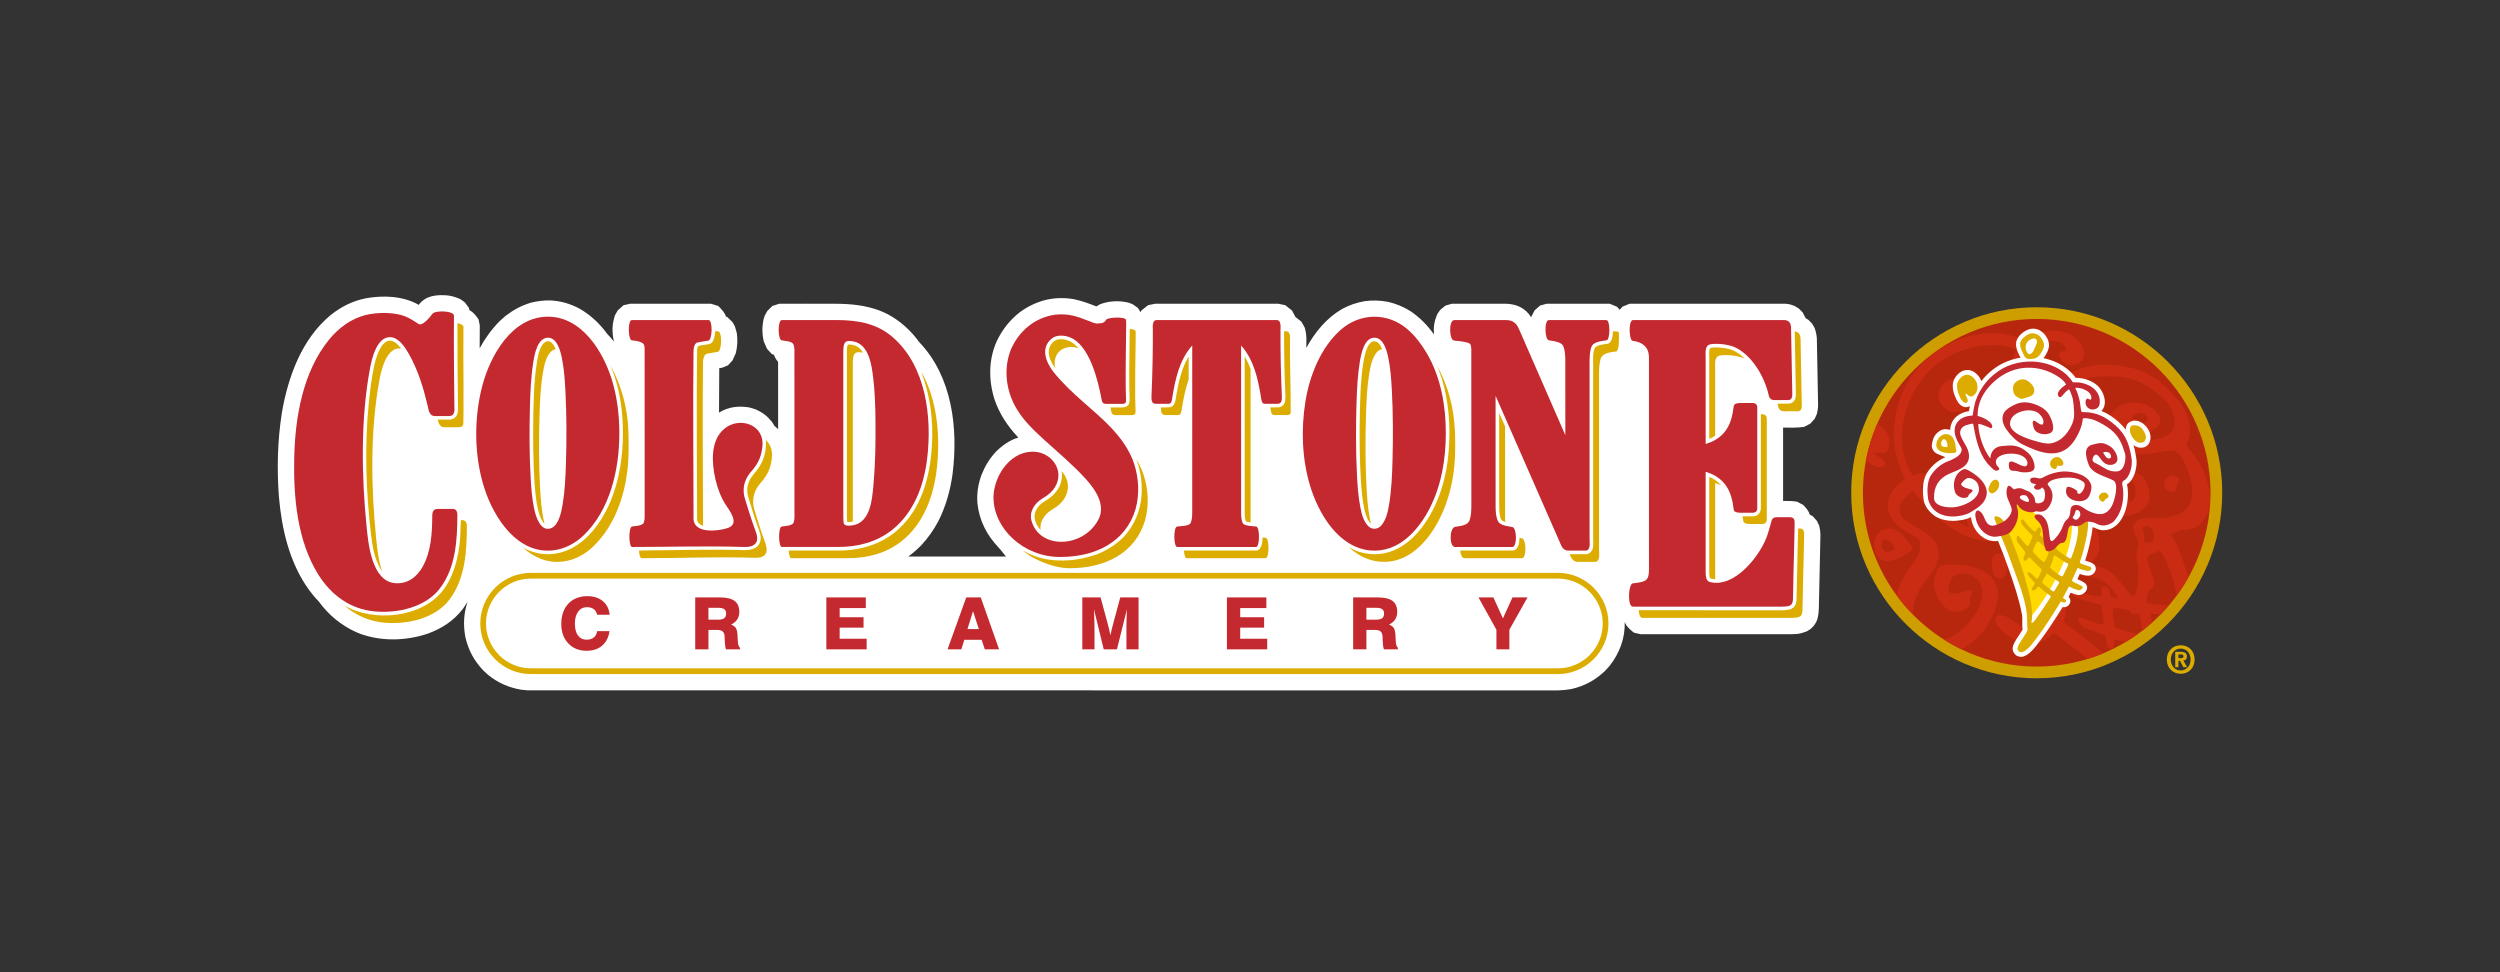
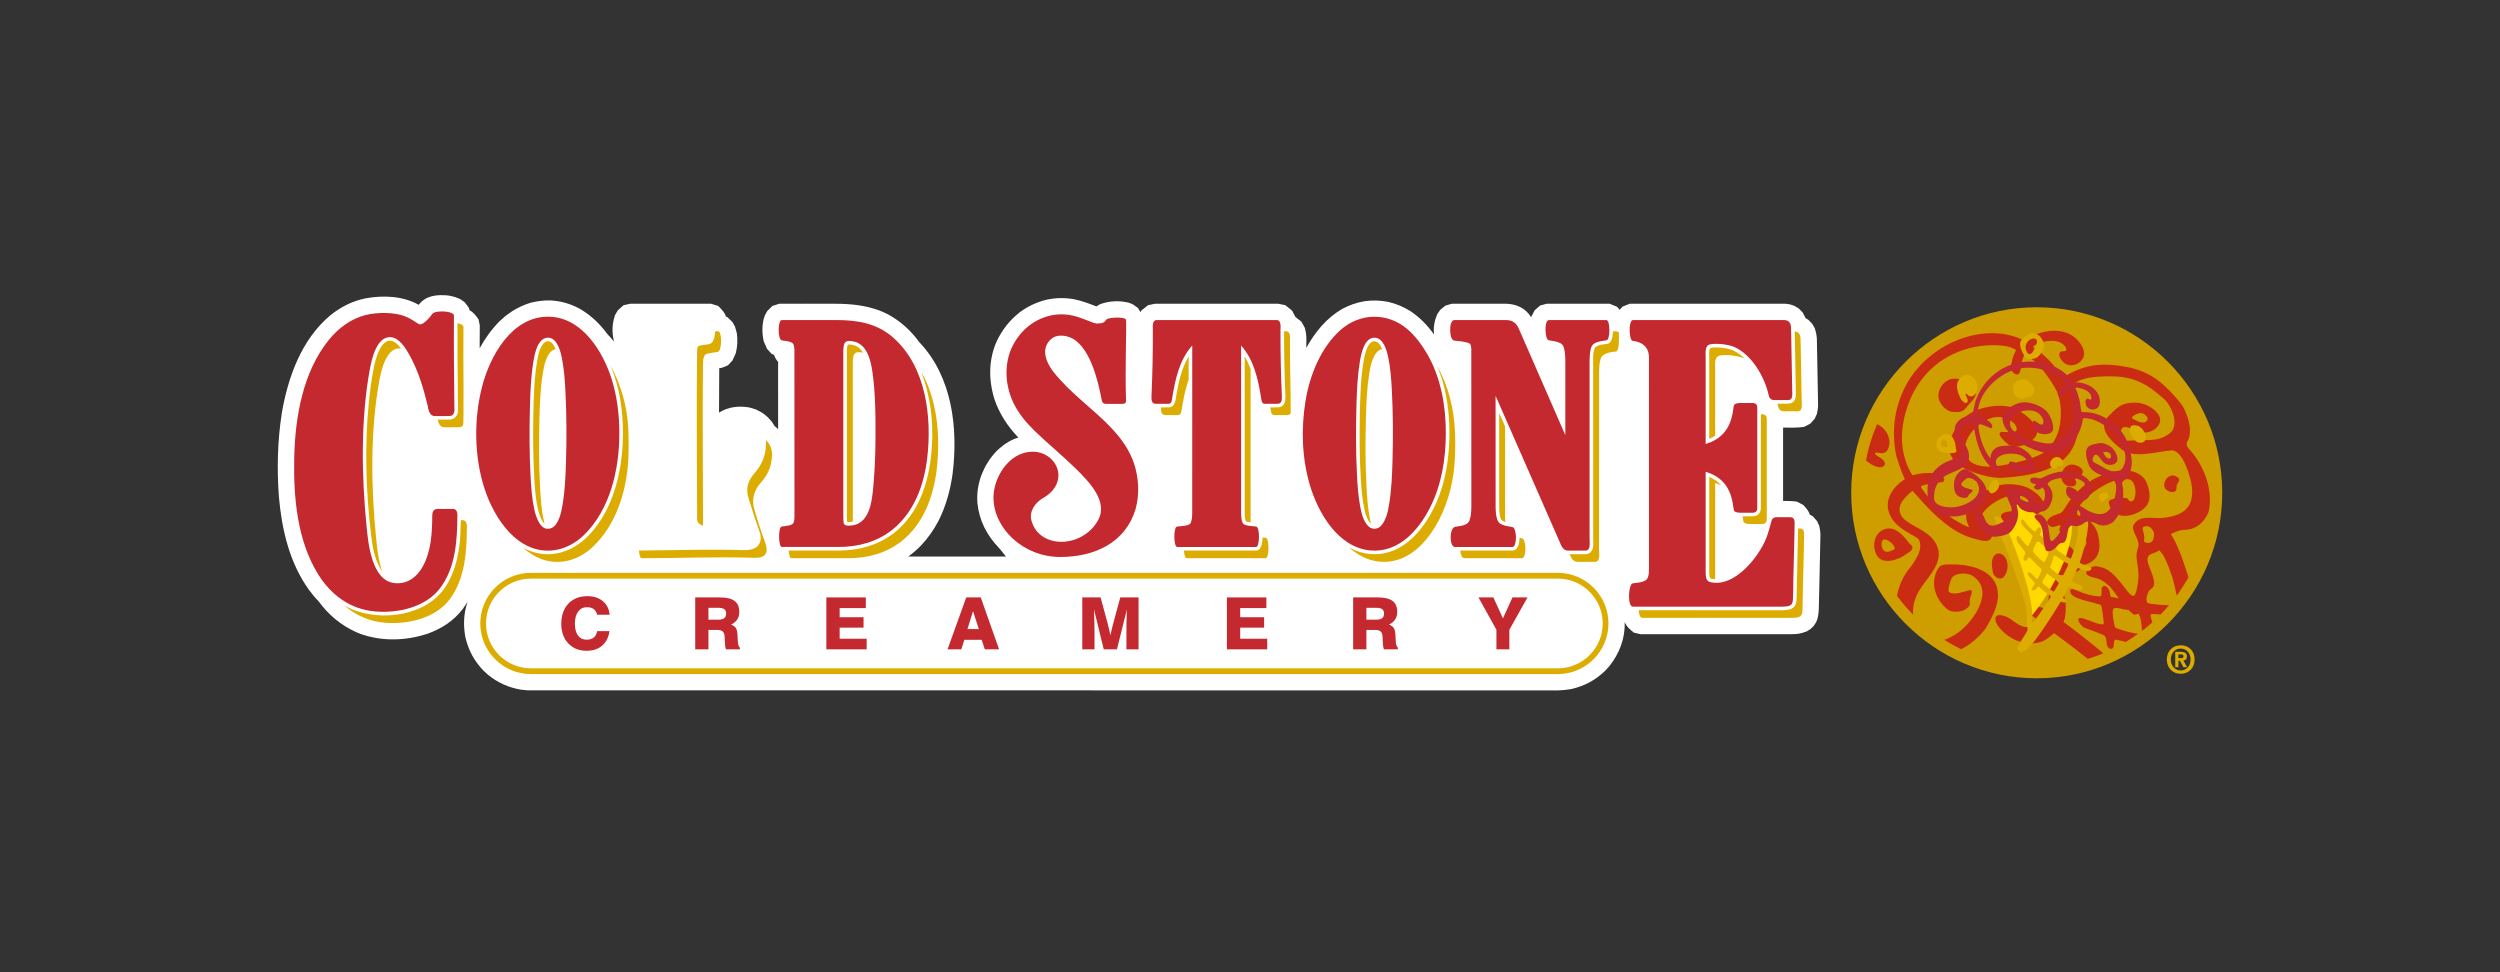
<svg xmlns="http://www.w3.org/2000/svg" width="144" height="56" viewBox="0 0 144 56" fill="none">
  <rect x="0" y="0" width="144" height="56" fill="#333333" stroke="none" />
  <g clip-path="url(#clip0_366_14)">
    <path fill-rule="evenodd" clip-rule="evenodd" d="M117.315 17.698C123.2 17.698 128 22.498 128 28.384C128 34.269 123.2 39.069 117.315 39.069C111.43 39.069 106.629 34.269 106.629 28.384C106.629 22.499 111.429 17.698 117.315 17.698Z" fill="#CE9E00" />
-     <path fill-rule="evenodd" clip-rule="evenodd" d="M117.315 18.372C122.829 18.372 127.326 22.87 127.326 28.384C127.326 33.898 122.829 38.395 117.315 38.395C111.801 38.395 107.303 33.898 107.303 28.384C107.303 22.869 111.801 18.372 117.315 18.372Z" fill="#B7270D" />
    <path fill-rule="evenodd" clip-rule="evenodd" d="M126.055 33.256C125.85 33.62 125.624 33.971 125.378 34.305C125.302 33.925 125.193 33.466 125.118 33.235C124.863 32.456 124.658 32.033 124.512 31.858C124.461 31.797 124.41 31.74 124.364 31.687C124.356 31.693 124.348 31.7 124.34 31.706C124.148 31.921 123.643 31.824 123.701 32.297C123.717 32.626 124.356 33.641 123.938 33.894C123.729 34.02 123.688 34.245 123.631 34.503C123.645 34.565 123.656 34.627 123.668 34.683C123.697 34.785 124.105 34.798 124.31 34.824C124.368 34.838 124.662 34.856 124.939 34.859C124.781 35.045 124.616 35.225 124.445 35.398C124.228 35.38 124.043 35.358 123.946 35.37C123.903 35.375 123.886 35.38 123.876 35.424C123.854 35.521 123.934 35.668 123.953 35.767C123.961 35.796 123.968 35.822 123.974 35.847C123.779 36.022 123.577 36.188 123.369 36.347C123.371 36.32 123.37 36.289 123.369 36.252C123.357 35.988 123.331 35.595 123.184 35.361C123.181 35.355 123.176 35.348 123.17 35.342C123.081 35.393 122.976 35.42 122.888 35.386C122.784 35.306 122.689 35.223 122.602 35.139C122.491 35.121 122.38 35.106 122.275 35.089C122.146 35.057 121.763 34.932 121.719 35.108C121.631 35.203 121.769 36.035 121.849 36.167C122.285 36.315 122.739 36.466 123.157 36.505C122.925 36.672 122.685 36.83 122.439 36.978C122.241 36.921 122.055 36.87 121.882 36.849C121.742 36.832 121.769 37.028 121.757 37.162C121.725 37.52 121.388 37.389 121.35 37.106C121.333 36.976 121.325 36.731 121.244 36.639C121.16 36.543 120.208 36.212 120.103 36.174C119.905 36.101 119.693 35.82 119.715 35.665C119.727 35.469 120.286 35.729 120.43 35.776C120.666 35.853 120.888 35.972 121.133 35.961C121.171 35.96 121.175 35.898 121.174 35.858C121.168 35.682 121.056 34.857 121.015 34.842C120.929 34.809 120.871 34.807 120.777 34.777C120.314 34.626 120.069 34.622 119.617 34.434C119.41 34.349 119.219 34.191 119.243 34.022C119.268 33.839 119.489 33.961 119.759 34.069C120.195 34.245 120.502 34.328 120.952 34.352C121.096 34.36 121.032 34.018 121.052 33.908C121.057 33.879 121.104 33.758 121.187 33.747C121.27 33.735 121.392 33.792 121.476 33.966C121.536 34.091 121.533 34.195 121.57 34.37C121.638 34.389 121.822 34.423 122.04 34.464C121.872 34.23 121.714 33.999 121.527 33.789C121.305 33.591 121.106 33.414 120.819 33.325C120.585 33.255 119.902 33.175 120.281 32.785C120.431 32.631 120.701 32.606 120.773 32.617C121.512 32.728 121.814 33.115 122.502 34.007C122.919 34.548 123.007 34.317 123.105 33.808C123.341 32.568 122.887 32.3 123.144 31.576C123.327 31.055 122.679 30.584 122.91 30.207C123.255 29.643 123.968 29.882 124.509 29.834C125.601 29.738 126.383 29.348 126.258 28.077C126.206 27.547 125.74 25.909 125.082 25.945C124.281 25.988 122.913 26.458 122.19 25.874C121.615 25.41 120.74 24.661 121.485 23.932C122.017 23.411 122.195 23.197 123.002 23.191C123.454 23.187 124.105 23.476 124.355 23.926C124.616 24.394 124.102 24.902 123.559 24.913C123.221 24.919 123.044 24.799 122.73 24.681C122.586 24.628 122.369 24.532 122.24 24.661C122.102 24.799 122.169 25.178 122.294 25.299C122.423 25.426 122.687 25.382 122.863 25.366C123.631 25.3 124.233 25.486 124.938 24.99C125.624 24.507 125.018 23.311 124.687 23.017C123.911 22.327 123.293 21.868 122.241 21.719C121.725 21.647 120.915 21.667 120.395 21.746C119.91 21.819 119.252 22.123 119.314 22.239C119.664 22.901 119.754 23.942 119.7 24.662C119.522 26.997 117.293 27.383 115.364 27.523C114.669 27.573 113.635 27.238 113.154 26.985C112.57 26.679 112.124 26.129 112.289 25.467C112.375 25.118 112.599 24.755 112.777 24.49C113.158 23.922 113.676 23.631 114.322 23.479C115.154 23.285 115.813 23.358 116.258 23.632C116.418 23.73 116.779 23.956 117.027 24.243C117.394 24.669 117.531 25.006 116.948 25.438C116.62 25.681 115.995 25.859 115.64 25.572C115.536 25.489 114.996 25.037 115.237 24.892C115.364 24.816 116.203 25.036 116.161 24.697C116.115 24.317 115.678 24.135 115.361 24.051C114.439 23.809 113.158 24.954 113.186 25.861C113.228 27.25 115.112 26.876 116.03 26.663C116.512 26.551 116.993 26.422 117.449 26.217C117.932 26 118.299 25.535 118.504 25.012C118.771 24.332 118.788 23.195 118.468 22.533C118.342 22.272 118.141 21.947 117.825 21.525C117.604 21.231 117.4 20.95 117.093 20.738C116.926 20.623 116.656 20.343 116.593 20.46C116.53 20.579 116.44 20.855 116.419 21.037C116.39 21.284 116.361 21.707 116.054 21.532C115.899 21.445 115.848 21.322 115.847 21.116C115.846 20.838 115.932 20.616 116.032 20.359C116.065 20.274 116.139 20.173 116.113 20.155C115.609 19.789 114.373 19.862 113.8 19.974C111.976 20.328 110.589 21.483 109.93 23.245C109.644 24.011 109.484 24.883 109.579 25.703C109.642 26.257 109.821 26.813 110.097 27.282C110.132 27.342 110.13 27.384 110.2 27.367C110.341 27.332 110.657 27.238 111.166 27.242C112.062 27.249 112.174 27.821 111.759 27.78C111.686 27.789 111.019 27.872 110.751 27.968C110.644 28.007 110.62 28.028 110.679 28.116C111.169 28.849 111.934 29.542 112.675 29.998C112.853 30.107 113.469 30.436 113.413 30.333C113.107 29.768 113.217 29.137 113.744 28.744C114.488 28.189 114.996 27.82 115.97 27.899C116.519 27.944 116.962 28.097 117.385 28.499C117.733 28.83 117.913 29.183 117.417 29.574C117.11 29.815 116.74 30.012 116.454 30.061C116.116 30.12 115.805 30.549 115.497 30.189C114.457 28.974 117.176 29.814 116.885 28.957C116.806 28.726 116.631 28.634 116.411 28.564C115.623 28.315 114.183 29.184 114.012 29.97C113.995 30.046 113.932 30.346 114.282 30.597C114.465 30.728 114.891 30.674 114.683 31.011C114.507 31.297 114.002 31.095 113.761 31.039C112.562 30.76 111.503 29.767 110.7 28.869C110.536 28.686 110.229 28.356 110.18 28.291C110.141 28.239 109.791 28.602 109.654 28.761C109.306 29.163 109.333 29.646 109.766 29.977C110.395 30.458 111.223 30.642 111.57 31.437C111.962 32.333 111.151 33.129 110.685 33.802C110.313 34.339 110.154 34.872 110.194 35.407C109.86 35.068 109.549 34.706 109.265 34.322C109.38 33.696 109.658 33.093 110.082 32.619C110.337 32.233 110.667 31.783 110.6 31.327C110.567 31.101 110.502 31.02 110.316 30.916C109.617 30.525 108.878 30.131 108.739 29.254C108.685 28.581 109.065 28.062 109.593 27.689C109.735 27.607 109.727 27.596 109.654 27.463C109.484 27.075 109.359 26.678 109.23 26.275C108.916 24.792 109.124 23.343 109.88 22.015C110.561 20.863 111.702 19.948 112.986 19.5C114.142 19.096 115.483 19.045 116.59 19.619C116.841 19.465 117.082 19.319 117.362 19.223C118.231 18.924 119.163 18.985 119.725 19.652C119.94 19.907 120.169 20.318 119.97 20.649C119.666 21.153 118.975 21.185 118.688 20.656C118.626 20.541 118.588 20.459 118.635 20.332C118.693 20.176 118.871 20.27 118.992 20.204C119.033 20.181 119.013 20.058 118.996 20.028C118.759 19.611 118.267 19.599 117.836 19.662C117.526 19.707 116.977 19.947 117.127 20.019C117.244 20.076 117.434 20.21 117.548 20.309C117.867 20.587 118.155 20.855 118.408 21.194C118.534 21.362 118.66 21.532 118.815 21.676C118.871 21.729 118.948 21.675 119.012 21.636C120.114 20.971 121.143 20.883 122.496 21.135C123.975 21.41 124.747 22.205 125.547 23.155C125.993 23.687 126.365 24.863 125.986 25.439C125.926 25.602 125.94 25.664 126.043 25.808C126.931 26.75 127.526 28.224 127.204 29.526C126.925 30.136 126.467 30.526 125.768 30.519C125.613 30.521 125.249 30.651 125.037 30.768C125.192 30.969 125.386 31.356 125.648 32.036C125.799 32.461 125.935 32.856 126.056 33.255L126.055 33.256ZM121.154 37.627C120.861 37.75 120.562 37.858 120.256 37.953C119.693 37.5 119.123 37.061 118.535 36.627C118.508 36.607 118.418 36.543 118.314 36.468C118.057 36.701 117.794 36.882 117.689 36.925C116.747 37.303 115.665 36.851 115.086 36.052C114.877 35.764 114.828 35.358 115.289 35.44C115.5 35.478 115.626 35.538 115.803 35.656C116.192 35.915 116.555 36.277 117.021 36.04C117.128 35.986 117.259 35.861 117.386 35.71C117.194 35.585 116.868 35.327 116.853 35.308C116.746 35.165 116.813 35.02 116.974 34.984C117.219 34.928 117.405 34.923 117.606 34.993C117.667 35.011 117.744 35.044 117.817 35.083C117.853 35.014 117.882 34.953 117.898 34.904C118.032 34.518 118.129 33.839 117.764 33.515C117.216 33.031 116.703 32.891 116.428 32.192C116.113 31.39 116.97 31.892 117.048 31.794C117.551 31.169 117.819 31.373 118.491 31.216C118.873 31.244 119.254 31.401 119.462 31.746C119.655 32.067 120.24 31.493 120.173 31.186C120.066 30.702 119.767 30.329 119.567 30.251C119.455 30.208 119.362 30.177 119.342 30.224C119.303 30.318 119.314 30.3 119.307 30.331C119.246 30.616 118.846 30.818 118.648 30.601C118.609 30.557 118.607 30.521 118.636 30.41C118.645 30.376 118.719 30.29 118.676 30.267C118.634 30.245 118.474 30.285 118.407 30.317C118.249 30.392 118.05 30.363 117.934 30.157C117.838 29.985 118.086 29.773 118.298 29.693C118.428 29.645 118.549 29.602 118.642 29.57C118.807 29.512 118.918 29.299 119.006 29.152C119.377 28.537 120.032 27.877 120.672 27.556C121.471 27.155 122.787 26.763 123.49 27.545C123.642 27.713 123.824 28.177 123.816 28.615C123.805 29.283 123.111 29.562 122.816 29.65C122.229 29.825 121.585 29.658 121.464 28.949C121.416 28.668 122.439 28.619 122.568 28.725C122.604 28.755 122.6 28.823 122.641 28.846C123.113 29.113 123.149 27.672 122.613 27.609C121.863 27.52 121.205 27.908 120.603 28.332C120.413 28.465 119.761 29.007 119.665 29.392C119.589 29.696 119.679 29.662 119.862 29.734C120.643 30.042 120.904 30.642 120.929 31.385C120.953 32.078 120.551 32.4 120.064 32.533C119.806 32.929 119.331 33.068 119.142 33.086C118.929 33.139 118.719 33.144 118.478 33.081C118.438 33.071 118.402 33.055 118.367 33.037C118.306 33.013 118.248 32.984 118.194 32.952C118.172 32.945 118.149 32.939 118.124 32.937C118.049 32.927 118.055 33.003 118.093 33.042C118.263 33.218 118.502 33.453 118.629 33.662C119.077 34.403 119.022 35.213 118.919 35.671C118.903 35.72 118.882 35.77 118.856 35.821C119.509 36.305 120.36 36.963 121.154 37.627V37.627ZM112.962 37.396C112.629 37.234 112.307 37.055 111.995 36.858C112.315 36.738 112.614 36.563 112.813 36.417C113.68 35.782 114.947 33.995 113.591 33.154C113.297 32.971 112.606 32.981 112.415 33.311C112.359 33.408 112.141 34.016 112.281 34.11C112.581 34.31 113.168 34.052 113.442 33.994C113.742 33.929 113.437 34.46 113.449 34.605C113.456 34.704 113.49 34.798 113.44 34.879C113.202 35.261 112.494 35.361 112.146 35.075C111.485 34.535 111.158 33.578 111.61 32.787C111.781 32.485 112.043 32.519 112.367 32.511C113.279 32.49 114.59 32.719 114.976 33.684C115.032 33.825 115.071 34.017 115.083 34.22C115.123 34.879 114.693 35.662 114.364 36.215C113.993 36.699 113.501 37.123 112.962 37.396L112.962 37.396ZM107.476 26.532C107.614 25.799 107.832 25.094 108.121 24.426C108.329 24.526 108.511 24.676 108.634 24.859C108.855 25.187 108.914 25.6 108.702 25.954C108.643 26.053 108.533 26.086 108.424 26.106C108.326 26.124 108.069 26.024 108.002 26.1C107.979 26.126 108.022 26.169 108.052 26.196C108.12 26.258 108.206 26.302 108.287 26.356C108.412 26.439 108.506 26.507 108.561 26.647C108.598 26.741 108.546 26.825 108.47 26.875C108.29 26.995 107.915 26.83 107.758 26.729C107.669 26.672 107.573 26.606 107.476 26.532ZM109.433 32.135C109.041 32.302 108.532 32.446 108.194 32.109C108.051 31.967 107.984 31.716 107.959 31.524C107.919 31.209 108.034 30.858 108.265 30.645C108.335 30.581 108.426 30.529 108.52 30.492C108.719 30.412 108.972 30.42 109.162 30.522C109.521 30.716 109.718 30.945 109.959 31.28C110.015 31.359 110.131 31.405 110.15 31.505C110.175 31.643 110.092 31.723 109.979 31.798C109.798 31.916 109.625 32.052 109.433 32.135L109.433 32.135ZM109.1 31.649C108.806 31.797 108.548 31.899 108.407 31.546C108.361 31.433 108.362 31.247 108.423 31.142C108.44 31.112 108.478 31.08 108.518 31.076C108.753 31.058 109.074 31.331 109.134 31.549C109.143 31.582 109.134 31.632 109.1 31.649H109.1ZM114.789 32.968C114.734 32.646 114.649 32.215 114.898 31.971C115.052 31.819 115.287 31.865 115.435 32.025C115.729 32.341 115.688 32.912 115.419 33.227C115.212 33.469 114.833 33.23 114.789 32.968H114.789ZM125.087 28.341C124.875 28.318 124.651 28.168 124.658 27.938C124.66 27.856 124.675 27.78 124.703 27.71C124.753 27.589 124.849 27.486 124.967 27.429C125.079 27.374 125.199 27.371 125.313 27.423C125.419 27.471 125.561 27.568 125.51 27.703C125.476 27.797 125.387 27.899 125.371 27.981C125.352 28.076 125.395 28.175 125.332 28.257C125.267 28.34 125.186 28.352 125.087 28.341H125.087ZM113.295 23.43C113.563 23.085 113.935 22.878 113.757 22.404C113.583 21.943 112.998 21.814 112.57 21.81C111.959 21.804 111.452 22.571 111.728 23.122C111.877 23.421 112.16 23.72 112.513 23.73C112.929 23.743 113.063 23.727 113.295 23.43V23.43ZM119.594 27.82C119.61 27.707 119.501 27.646 119.535 27.581C119.583 27.491 119.735 27.48 119.856 27.384C120.049 27.233 120.033 26.967 119.588 26.802C119.166 26.646 118.861 26.903 118.761 27.25C118.626 27.717 118.985 27.985 119.137 28.005C119.274 28.023 119.559 28.062 119.594 27.82L119.594 27.82ZM123.276 24.317C123.131 24.285 122.977 24.174 122.849 24.122C122.713 24.067 122.9 23.936 122.95 23.906C123.066 23.835 123.218 23.788 123.341 23.791C123.442 23.793 123.762 24 123.697 24.162C123.619 24.353 123.449 24.357 123.276 24.317L123.276 24.317ZM123.495 31.14C123.589 30.771 123.293 30.422 123.484 30.34C123.759 30.223 123.953 30.425 124.049 30.64C124.105 30.763 124.054 31.078 123.974 31.171C123.83 31.341 123.463 31.267 123.495 31.14ZM118.865 32.178C118.743 32.266 118.116 32.348 118 32.241C117.767 32.026 118.124 31.801 118.34 31.725C118.486 31.673 119.123 31.993 118.865 32.178V32.178Z" fill="#C92C13" />
-     <path fill-rule="evenodd" clip-rule="evenodd" d="M120.138 33.627C120.251 33.787 120.238 33.876 120.158 34.048C120.035 34.194 119.886 34.294 119.681 34.267C119.542 34.245 119.401 34.193 119.273 34.137C119.233 34.218 119.194 34.298 119.152 34.378C119.261 34.476 119.275 34.603 119.232 34.737C119.154 34.916 119.001 34.999 118.806 34.969C118.608 35.296 118.401 35.618 118.189 35.937C117.998 36.224 117.806 36.511 117.597 36.787C117.488 36.932 117.382 37.08 117.268 37.222C117.062 37.477 116.822 37.741 116.495 37.831C116.329 37.838 116.263 37.824 116.118 37.743C115.953 37.58 115.882 37.416 115.96 37.176C116.053 36.932 116.213 36.714 116.355 36.498C116.408 36.417 116.466 36.333 116.506 36.245C116.451 35.966 116.518 35.672 116.465 35.394C116.284 34.446 116.006 33.649 115.689 32.741C115.503 32.21 115.304 31.683 115.089 31.162C114.642 31.216 114.269 31.054 113.958 30.73C113.706 30.451 113.579 30.151 113.521 29.788C113.236 29.941 112.823 29.995 112.502 30.004C112.121 29.999 111.794 29.929 111.464 29.737C111.126 29.494 110.848 29.169 110.793 28.736C110.759 28.46 110.747 28.191 110.779 27.914C110.819 27.606 110.893 27.377 111.071 27.123C111.325 26.779 111.659 26.497 112.056 26.334C111.85 26.237 111.608 26.194 111.437 26.043C111.329 25.948 111.258 25.786 111.273 25.644C111.297 25.402 111.374 25.14 111.546 24.969C111.773 24.744 111.999 24.66 112.332 24.763C112.34 24.452 112.468 24.19 112.7 23.983C112.906 23.812 113.146 23.721 113.407 23.683C113.423 23.584 113.442 23.486 113.463 23.388C113.406 23.435 113.318 23.45 113.247 23.457C112.986 23.445 112.813 23.251 112.697 23.027C112.54 22.707 112.42 22.34 112.508 21.983C112.572 21.772 112.71 21.591 112.884 21.458C113.047 21.344 113.218 21.293 113.415 21.314C113.747 21.375 114.013 21.64 114.126 21.952C114.462 21.515 114.906 21.152 115.4 20.908C115.711 20.764 116.042 20.654 116.383 20.604C116.266 20.381 116.15 20.151 116.123 19.896C116.084 19.461 116.475 19.112 116.85 18.972C117.26 18.836 117.629 19.034 117.85 19.368C117.971 19.553 118.044 19.742 118.019 19.968C117.984 20.203 117.854 20.451 117.698 20.63C118.162 20.722 118.598 20.908 118.983 21.183C119.2 21.346 119.406 21.537 119.558 21.762C120.032 21.766 120.496 21.913 120.851 22.243C121.186 22.579 121.428 23.287 121.041 23.671C121.565 23.877 122.093 24.296 122.441 24.744C122.444 24.583 122.494 24.445 122.621 24.34C123.09 24.02 123.647 24.447 123.812 24.884C124 25.381 123.724 25.904 123.145 25.767C123.05 25.742 122.967 25.698 122.89 25.638C122.965 25.889 123.011 26.146 123.052 26.404C123.107 26.803 123.014 27.244 122.809 27.591C122.729 27.715 122.64 27.819 122.515 27.899C122.567 28.155 122.581 28.415 122.564 28.673C122.508 29.489 122.092 30.558 121.116 30.545C120.877 30.527 120.741 30.424 120.532 30.362C120.502 30.712 120.429 31.055 120.352 31.396C120.282 31.698 120.203 31.997 120.103 32.29C120.297 32.357 120.523 32.393 120.661 32.558C120.745 32.707 120.737 32.8 120.659 32.951C120.571 33.077 120.466 33.14 120.314 33.158C120.143 33.167 119.956 33.115 119.796 33.059C119.75 33.159 119.706 33.259 119.661 33.359C119.827 33.44 119.999 33.499 120.137 33.627L120.138 33.627Z" fill="white" />
    <path fill-rule="evenodd" clip-rule="evenodd" d="M119.353 30.154C119.353 31.643 118.635 33.032 117.898 34.252C117.715 34.554 117.212 35.291 116.969 35.523C116.866 35.62 116.74 34.488 116.723 34.287C116.64 33.351 116.201 32.152 115.834 31.316C115.665 30.931 115.458 30.757 115.528 30.44C115.556 30.316 115.722 30.11 115.807 29.953C115.946 29.7 116.059 29.349 116.03 28.976C116.009 28.709 116.727 29.151 116.794 29.218C117.012 29.436 117.172 29.595 117.554 29.756C118.007 31.583 117.924 32.006 119.353 30.154H119.353Z" fill="#FFD900" />
    <path fill-rule="evenodd" clip-rule="evenodd" d="M115.342 29.933C115.404 30.001 115.488 30.145 115.484 30.194C115.471 30.343 115.162 30.321 115.067 30.296C115.032 30.287 114.878 29.884 114.876 29.866C114.865 29.763 114.941 29.711 115.032 29.741C115.169 29.786 115.263 29.838 115.342 29.933ZM118.175 34.01C118.09 33.935 117.688 33.653 117.633 33.56C117.614 33.529 117.744 33.312 117.766 33.269C117.808 33.21 117.854 33.11 117.892 33.04C117.911 33.007 117.935 33.06 117.981 33.092C118.129 33.194 118.358 33.366 118.549 33.487C118.572 33.502 118.631 33.531 118.589 33.604C118.535 33.696 118.4 33.917 118.332 34.041C118.294 34.11 118.225 34.039 118.175 34.011L118.175 34.01ZM117.693 32.362C117.477 32.22 117.282 31.991 117.094 31.771C117.094 31.682 117.272 31.23 117.344 31.209C117.418 31.135 117.57 31.31 117.625 31.364C117.731 31.453 117.856 31.546 117.946 31.652C117.963 31.668 117.994 31.735 117.995 31.768C117.998 31.927 117.894 32.13 117.822 32.264C117.759 32.38 117.735 32.372 117.693 32.362ZM118.109 32.702C118.092 32.675 118.079 32.645 118.098 32.611C118.183 32.412 118.197 32.404 118.255 32.197C118.275 32.142 118.279 32.046 118.318 32.004C118.336 31.985 118.346 31.989 118.369 31.998C118.436 32.028 118.562 32.131 118.708 32.231C118.824 32.31 118.956 32.385 119.082 32.45C119.113 32.467 119.161 32.482 119.117 32.573C119.037 32.738 118.957 32.91 118.838 33.14C118.81 33.184 118.786 33.219 118.713 33.176C118.532 33.071 118.209 32.853 118.109 32.702V32.702ZM115.61 30.466C115.902 31.141 116.399 32.417 116.638 33.305C116.835 33.923 117.14 35.137 117.03 35.731C117.027 35.749 116.991 35.89 117.034 35.881C117.107 35.866 117.184 35.766 117.225 35.71C117.533 35.294 117.805 34.865 118.089 34.437C118.154 34.34 118.11 34.319 118.013 34.254C117.888 34.172 117.71 34.016 117.604 33.937C117.528 33.879 117.441 33.759 117.409 33.784C117.242 33.974 117.184 34.009 117.082 34.003C116.976 33.998 117.038 33.873 117.078 33.822C117.131 33.754 117.154 33.699 117.196 33.633C117.212 33.609 117.191 33.561 117.149 33.523C117.09 33.443 117.037 33.389 116.911 33.248C116.811 33.136 116.716 32.905 116.917 32.977C116.946 32.995 117.012 33.056 117.053 33.087C117.182 33.195 117.172 33.233 117.309 33.337C117.348 33.369 117.451 33.212 117.497 33.086C117.522 33.016 117.598 32.879 117.6 32.825C117.601 32.798 117.552 32.744 117.535 32.725C117.278 32.524 117.101 32.269 116.908 32.119C116.844 32.069 116.8 32.174 116.754 32.237C116.632 32.404 116.504 32.24 116.569 32.089C116.599 32.019 116.668 31.896 116.655 31.826C116.642 31.754 116.268 31.308 116.228 31.258C116.152 31.163 116.13 30.961 116.187 30.89C116.251 30.797 116.451 31.092 116.508 31.157C116.601 31.266 116.676 31.39 116.801 31.458C116.82 31.468 116.84 31.439 116.851 31.419C116.901 31.33 117.09 30.888 117.075 30.868C117.041 30.827 117.013 30.809 116.976 30.766C116.791 30.554 116.671 30.479 116.503 30.252C116.426 30.149 116.378 30.014 116.44 29.938C116.507 29.854 116.58 29.98 116.681 30.114C116.845 30.33 116.973 30.462 117.188 30.608C117.257 30.654 117.327 30.466 117.369 30.417C117.38 30.405 117.44 30.359 117.484 30.377C117.528 30.396 117.572 30.461 117.562 30.572C117.555 30.651 117.523 30.702 117.489 30.8C117.556 30.871 117.941 31.194 118.089 31.347C118.136 31.389 118.169 31.311 118.186 31.265C118.249 31.065 118.542 31.1 118.522 31.27C118.509 31.378 118.466 31.486 118.435 31.576C118.419 31.635 118.617 31.762 118.711 31.836C118.76 31.884 119.264 32.214 119.284 32.171C119.362 32.011 119.533 31.502 119.582 31.289C119.687 30.828 119.71 30.558 119.69 30.428C119.668 30.288 119.635 30.169 119.659 30.092C119.725 29.878 119.967 29.88 120.087 29.86C120.262 29.831 120.354 29.953 120.199 30.852C120.092 31.378 119.994 31.824 119.814 32.329C119.805 32.352 119.8 32.376 119.793 32.399C119.783 32.437 119.926 32.487 119.976 32.508C120.06 32.542 120.159 32.563 120.255 32.603C120.321 32.622 120.489 32.653 120.462 32.762C120.419 32.861 120.341 32.89 120.25 32.882C120.087 32.869 119.869 32.799 119.744 32.739C119.693 32.716 119.684 32.68 119.628 32.8C119.55 32.967 119.433 33.238 119.375 33.358C119.351 33.408 119.342 33.443 119.363 33.464C119.479 33.581 119.848 33.687 119.949 33.787C120.023 33.869 119.864 33.996 119.756 33.997C119.68 33.996 119.408 33.91 119.211 33.797C119.171 33.774 119.17 33.781 119.132 33.848C119.057 33.981 118.939 34.246 118.888 34.319C118.822 34.411 118.811 34.44 118.868 34.471C118.908 34.489 118.939 34.515 118.994 34.567C119.025 34.596 118.989 34.698 118.914 34.701C118.86 34.706 118.781 34.68 118.735 34.658C118.702 34.643 118.685 34.668 118.66 34.712C118.427 35.113 118.174 35.5 117.914 35.893C117.752 36.136 117.583 36.388 117.407 36.621C117.184 36.917 116.844 37.434 116.498 37.557C116.331 37.616 116.171 37.457 116.22 37.286C116.308 36.989 116.751 36.478 116.797 36.252C116.762 36.12 116.762 36.025 116.765 35.89C116.795 34.761 116.283 33.62 115.965 32.707C115.765 32.134 115.552 31.579 115.317 31.017C115.298 30.972 115.162 30.656 115.141 30.613L115.61 30.466H115.61Z" fill="#DCAD00" />
    <path fill-rule="evenodd" clip-rule="evenodd" d="M116.635 22.93C116.87 22.839 117.116 22.847 117.168 22.559C117.219 22.28 116.967 22.042 116.756 21.914C116.455 21.73 115.977 21.96 115.95 22.314C115.936 22.506 115.987 22.737 116.159 22.847C116.361 22.977 116.432 23.009 116.635 22.93H116.635ZM113.225 23.206C113.101 23.212 112.964 23.019 112.916 22.923C112.785 22.66 112.632 22.232 112.788 21.956C112.95 21.669 113.244 21.458 113.56 21.669C113.756 21.799 113.892 22.03 113.904 22.256C113.916 22.484 113.823 22.706 113.614 22.819C113.555 22.851 113.491 22.834 113.43 22.812C113.376 22.791 113.279 22.666 113.223 22.684C113.204 22.69 113.213 22.724 113.22 22.746C113.235 22.796 113.265 22.844 113.289 22.895C113.326 22.973 113.352 23.034 113.338 23.12C113.328 23.177 113.278 23.203 113.225 23.206L113.225 23.206ZM114.548 28.095C114.616 27.92 114.701 27.681 114.897 27.634C115.018 27.605 115.121 27.697 115.147 27.82C115.199 28.063 115.01 28.334 114.783 28.41C114.609 28.469 114.492 28.238 114.548 28.095V28.095ZM118.452 26.971C118.494 26.92 118.458 26.857 118.494 26.835C118.545 26.805 118.623 26.844 118.711 26.833C118.851 26.815 118.922 26.679 118.751 26.465C118.588 26.262 118.361 26.3 118.209 26.442C118.004 26.633 118.102 26.872 118.171 26.927C118.234 26.977 118.363 27.08 118.452 26.971H118.452ZM112.143 26.095C111.9 26.062 111.605 25.983 111.537 25.715C111.509 25.603 111.55 25.459 111.595 25.356C111.668 25.189 111.829 25.049 112.007 25.012C112.06 25.001 112.121 25.002 112.178 25.011C112.3 25.03 112.423 25.11 112.487 25.217C112.607 25.419 112.637 25.591 112.657 25.828C112.661 25.884 112.705 25.941 112.685 25.996C112.657 26.072 112.592 26.087 112.514 26.09C112.389 26.096 112.263 26.112 112.143 26.095L112.143 26.095ZM112.122 25.756C111.933 25.742 111.775 25.716 111.809 25.5C111.821 25.43 111.876 25.338 111.937 25.304C111.955 25.295 111.983 25.29 112.004 25.3C112.126 25.361 112.203 25.591 112.169 25.717C112.164 25.736 112.144 25.758 112.122 25.756H112.122ZM116.761 20.656C116.699 20.637 116.649 20.6 116.62 20.544C116.512 20.334 116.394 20.128 116.36 19.893C116.354 19.847 116.355 19.799 116.364 19.753C116.401 19.568 116.519 19.483 116.655 19.366C116.715 19.314 116.79 19.281 116.861 19.244C116.945 19.202 117.034 19.192 117.126 19.2C117.287 19.214 117.432 19.29 117.533 19.417C117.618 19.526 117.702 19.66 117.729 19.799C117.768 20.003 117.635 20.238 117.524 20.396C117.457 20.492 117.348 20.595 117.236 20.635C117.111 20.679 116.893 20.697 116.761 20.656L116.761 20.656ZM116.885 20.398C116.791 20.396 116.717 20.22 116.697 20.153C116.643 19.981 116.691 19.784 116.816 19.654C116.915 19.55 117.234 19.387 117.315 19.597C117.336 19.653 117.336 19.725 117.315 19.78C117.262 19.921 117.202 20.059 117.134 20.191C117.086 20.283 117.001 20.4 116.885 20.398ZM121.017 28.857C120.919 28.783 120.853 28.642 120.924 28.53C120.95 28.49 120.98 28.457 121.014 28.431C121.075 28.385 121.153 28.363 121.228 28.37C121.3 28.376 121.36 28.41 121.401 28.469C121.439 28.524 121.481 28.614 121.416 28.667C121.371 28.702 121.297 28.727 121.264 28.763C121.227 28.804 121.219 28.866 121.163 28.887C121.106 28.91 121.063 28.891 121.017 28.856V28.857ZM123.057 25.43C122.882 25.308 122.731 25.069 122.701 24.898C122.678 24.771 122.663 24.553 122.809 24.512C122.902 24.485 123.006 24.493 123.101 24.515C123.249 24.548 123.363 24.653 123.449 24.781C123.517 24.885 123.597 25.028 123.606 25.156C123.614 25.271 123.557 25.436 123.436 25.476C123.294 25.524 123.183 25.518 123.057 25.43V25.43Z" fill="#DCAD00" />
    <path fill-rule="evenodd" clip-rule="evenodd" d="M117.32 29.633C117.44 29.601 117.581 29.669 117.614 29.695C117.947 29.969 117.981 30.251 118.058 30.896C118.104 31.288 118.216 31.199 118.415 30.976C118.9 30.432 118.754 30.165 119.096 29.883C119.341 29.679 119.16 29.254 119.386 29.136C119.724 28.959 120.006 29.288 120.288 29.425C120.857 29.701 121.36 29.74 121.675 29.073C121.806 28.796 122.061 27.847 121.724 27.669C121.315 27.453 120.499 27.281 120.314 26.777C120.167 26.377 119.956 25.747 120.54 25.607C120.958 25.507 121.11 25.453 121.511 25.689C121.736 25.822 121.973 26.158 121.963 26.455C121.953 26.764 121.548 26.863 121.276 26.707C121.107 26.61 121.055 26.498 120.934 26.347C120.879 26.278 120.8 26.166 120.698 26.191C120.589 26.219 120.51 26.427 120.535 26.524C120.562 26.625 120.706 26.681 120.797 26.725C121.197 26.92 121.44 27.191 121.936 27.154C122.418 27.118 122.473 26.346 122.396 26.103C122.216 25.531 122.047 25.121 121.57 24.736C121.336 24.547 120.929 24.317 120.648 24.202C120.386 24.094 119.971 24.05 119.967 24.125C119.944 24.557 119.68 25.099 119.44 25.439C118.66 26.543 117.441 26.073 116.446 25.57C116.087 25.389 115.674 24.917 115.511 24.649C115.312 24.325 115.255 23.92 115.533 23.641C115.679 23.494 115.897 23.381 116.064 23.302C116.421 23.134 116.764 23.143 117.128 23.259C117.598 23.41 117.902 23.642 118.041 23.91C118.091 24.005 118.203 24.224 118.241 24.439C118.297 24.759 118.265 24.967 117.848 25.008C117.613 25.031 117.251 24.934 117.16 24.687C117.134 24.615 117 24.231 117.162 24.23C117.248 24.23 117.598 24.588 117.678 24.408C117.768 24.206 117.605 23.986 117.473 23.851C117.088 23.458 116.115 23.645 115.86 24.102C115.469 24.802 116.512 25.175 117.03 25.342C117.302 25.43 117.578 25.509 117.865 25.542C118.168 25.578 118.488 25.456 118.744 25.258C119.078 25.001 119.424 24.443 119.461 24.02C119.476 23.854 119.473 23.633 119.441 23.331C119.42 23.12 119.401 22.92 119.312 22.724C119.264 22.618 119.213 22.399 119.147 22.438C119.081 22.478 118.955 22.589 118.89 22.672C118.803 22.785 118.663 22.987 118.562 22.809C118.512 22.72 118.523 22.644 118.584 22.542C118.666 22.404 118.774 22.32 118.9 22.222C118.941 22.19 119.008 22.162 119 22.145C118.859 21.814 118.225 21.484 117.909 21.37C116.9 21.005 115.872 21.165 115.024 21.842C114.655 22.137 114.318 22.521 114.121 22.954C113.988 23.248 113.912 23.576 113.909 23.89C113.909 23.93 113.896 23.951 113.936 23.962C114.016 23.987 114.2 24.034 114.45 24.187C114.892 24.456 114.778 24.773 114.585 24.629C114.546 24.612 114.191 24.456 114.03 24.423C113.966 24.411 113.948 24.415 113.951 24.475C113.976 24.984 114.149 25.553 114.381 25.998C114.437 26.105 114.644 26.45 114.647 26.383C114.663 26.013 114.904 25.733 115.282 25.695C115.815 25.641 116.176 25.608 116.634 25.936C116.893 26.121 117.067 26.328 117.157 26.653C117.231 26.919 117.216 27.148 116.855 27.194C116.631 27.223 116.389 27.21 116.233 27.15C116.048 27.079 115.767 27.199 115.722 26.93C115.567 26.02 116.664 27.241 116.774 26.731C116.803 26.593 116.744 26.495 116.656 26.396C116.339 26.039 115.369 26.043 115.051 26.381C115.02 26.414 114.9 26.543 114.999 26.771C115.051 26.89 115.278 26.99 115.075 27.095C114.903 27.184 114.713 26.935 114.61 26.836C114.099 26.342 113.869 25.537 113.738 24.854C113.711 24.715 113.657 24.461 113.652 24.414C113.648 24.377 113.367 24.453 113.252 24.49C112.96 24.587 112.831 24.833 112.947 25.126C113.116 25.55 113.471 25.887 113.408 26.384C113.336 26.943 112.698 27.096 112.268 27.292C111.66 27.568 111.385 28.035 111.399 28.691C111.41 29.183 112.178 29.251 112.547 29.217C113.165 29.16 114.321 28.651 113.9 27.832C113.808 27.654 113.464 27.455 113.271 27.561C113.215 27.593 112.927 27.83 112.968 27.917C113.057 28.105 113.424 28.152 113.577 28.204C113.745 28.261 113.437 28.433 113.399 28.509C113.374 28.559 113.363 28.616 113.314 28.641C113.083 28.76 112.703 28.6 112.615 28.355C112.448 27.892 112.57 27.321 113.028 27.063C113.202 26.965 113.322 27.059 113.484 27.151C113.943 27.411 114.523 27.913 114.429 28.505C114.415 28.592 114.377 28.698 114.323 28.802C114.147 29.14 113.702 29.4 113.375 29.577C112.501 29.922 111.326 29.804 111.061 28.758C111.003 28.328 110.995 27.906 111.154 27.494C111.4 27.048 111.827 26.681 112.32 26.527C112.561 26.412 112.858 26.287 112.96 26.041C113.011 25.919 113.002 25.86 112.941 25.753C112.711 25.353 112.462 24.939 112.653 24.464C112.826 24.115 113.168 23.97 113.54 23.942C113.634 23.944 113.634 23.936 113.637 23.848C113.668 23.605 113.723 23.372 113.779 23.134C114.063 22.307 114.596 21.651 115.363 21.218C116.042 20.85 116.878 20.735 117.646 20.894C118.338 21.036 119.017 21.408 119.395 22.021C119.565 22.019 119.728 22.018 119.895 22.053C120.413 22.163 120.857 22.469 120.937 22.966C120.968 23.156 120.959 23.427 120.763 23.532C120.463 23.692 120.112 23.502 120.127 23.155C120.13 23.081 120.135 23.028 120.196 22.98C120.271 22.92 120.331 23.019 120.411 23.022C120.438 23.023 120.465 22.957 120.465 22.936C120.472 22.659 120.232 22.508 119.999 22.411C119.832 22.342 119.49 22.297 119.543 22.378C119.584 22.44 119.638 22.563 119.665 22.647C119.74 22.878 119.804 23.096 119.828 23.339C119.841 23.46 119.853 23.582 119.887 23.698C119.899 23.741 119.953 23.737 119.996 23.737C120.739 23.735 121.274 23.996 121.869 24.521C122.52 25.096 122.667 25.719 122.781 26.426C122.844 26.821 122.68 27.514 122.321 27.687C122.244 27.749 122.232 27.785 122.24 27.886C122.401 28.616 122.259 29.522 121.714 30.071C121.394 30.291 121.052 30.347 120.708 30.137C120.605 30.076 120.248 30.019 120.166 30.053C120.012 30.117 119.951 30.253 119.65 30.302C119.492 30.351 119.27 30.153 119.159 30.405C119.07 30.572 119.085 31.264 118.803 31.265C118.534 31.266 118.462 31.628 118.085 31.742C118.008 31.766 117.893 31.759 117.841 31.693C117.667 31.258 117.712 30.873 117.64 30.499C117.589 30.336 117.543 30.189 117.427 30.059C117.332 29.955 117.018 29.714 117.321 29.633L117.32 29.633ZM117.288 29.443C117.043 29.563 116.766 29.491 116.667 29.444C116.546 29.407 116.441 29.347 116.34 29.245C116.323 29.228 116.31 29.209 116.298 29.19C116.275 29.16 116.255 29.129 116.238 29.097C116.229 29.087 116.219 29.077 116.208 29.068C116.173 29.041 116.154 29.081 116.161 29.112C116.193 29.248 116.242 29.436 116.243 29.577C116.245 30.077 115.978 30.461 115.791 30.658C115.562 30.865 114.942 30.934 114.81 30.913C114.232 30.821 113.83 30.277 113.78 29.71C113.762 29.506 113.858 29.29 114.063 29.468C114.156 29.549 114.2 29.616 114.253 29.727C114.369 29.97 114.441 30.257 114.742 30.278C114.935 30.292 115.381 30.087 115.513 29.975C115.693 29.824 115.943 29.516 115.858 29.248C115.73 28.846 115.518 28.624 115.589 28.197C115.671 27.706 115.946 28.209 116.014 28.184C116.448 28.023 116.52 28.204 116.899 28.325C117.08 28.453 117.222 28.643 117.223 28.875C117.224 29.091 117.683 28.981 117.741 28.808C117.832 28.537 117.794 28.264 117.718 28.166C117.675 28.112 117.639 28.069 117.615 28.086C117.568 28.121 117.578 28.116 117.566 28.129C117.451 28.252 117.193 28.233 117.16 28.067C117.153 28.034 117.163 28.015 117.21 27.969C117.225 27.955 117.287 27.934 117.272 27.91C117.258 27.886 117.167 27.859 117.124 27.855C117.024 27.846 116.934 27.772 116.938 27.636C116.941 27.522 117.126 27.49 117.255 27.514C117.334 27.528 117.407 27.544 117.462 27.555C117.561 27.575 117.679 27.502 117.766 27.456C118.132 27.261 118.652 27.129 119.063 27.16C119.578 27.198 120.346 27.394 120.462 27.989C120.487 28.117 120.44 28.401 120.307 28.616C120.103 28.943 119.677 28.875 119.505 28.832C119.162 28.744 118.893 28.471 119.043 28.084C119.102 27.931 119.624 28.209 119.656 28.3C119.665 28.326 119.643 28.358 119.656 28.382C119.81 28.654 120.256 27.951 120.009 27.761C119.664 27.495 119.223 27.492 118.8 27.523C118.666 27.533 118.183 27.608 118.021 27.77C117.894 27.898 117.948 27.907 118.017 27.997C118.313 28.381 118.264 28.756 118.056 29.131C117.862 29.481 117.568 29.522 117.287 29.443L117.288 29.443ZM121.313 26.328C121.251 26.269 121.208 26.168 121.16 26.105C121.108 26.037 121.24 26.028 121.274 26.028C121.352 26.027 121.441 26.049 121.501 26.087C121.551 26.118 121.648 26.315 121.567 26.376C121.473 26.448 121.388 26.399 121.313 26.328V26.328ZM119.399 29.771C119.555 29.616 119.512 29.355 119.631 29.372C119.802 29.395 119.838 29.552 119.822 29.687C119.813 29.765 119.694 29.906 119.628 29.928C119.506 29.969 119.346 29.824 119.399 29.771ZM116.8 28.912C116.713 28.919 116.379 28.775 116.353 28.687C116.301 28.512 116.544 28.506 116.674 28.532C116.761 28.55 116.982 28.897 116.8 28.912H116.8Z" fill="#C3292F" />
    <path fill-rule="evenodd" clip-rule="evenodd" d="M89.744 39.767L30.382 39.763L29.994 39.723C29.276 39.594 28.702 39.337 28.128 38.885L27.855 38.637C27.308 38.064 26.982 37.46 26.803 36.688C26.678 35.995 26.704 35.337 26.932 34.667C26.843 34.81 26.751 34.947 26.654 35.083C26.114 35.77 25.463 36.194 24.649 36.495C23.4 36.912 22.035 36.958 20.785 36.52L20.522 36.414C19.64 36.016 18.922 35.416 18.352 34.635C18.145 34.427 17.959 34.197 17.785 33.961C16.67 32.399 16.233 30.506 16.066 28.623C15.945 27.006 15.984 25.375 16.236 23.773C16.594 21.704 17.375 19.537 19.034 18.157C19.643 17.67 20.299 17.337 21.067 17.183C22.07 16.999 23.218 17.043 24.119 17.559C24.527 17.011 25.179 16.96 25.808 17.019C26.08 17.061 26.282 17.122 26.532 17.24L26.772 17.415L27.015 17.741L27.042 17.871C27.285 17.989 27.41 18.185 27.564 18.395L27.635 18.744C27.631 19.183 27.628 19.622 27.628 20.059C27.949 19.477 28.313 18.972 28.78 18.498L29.12 18.196C29.581 17.842 30.014 17.61 30.57 17.436C30.956 17.343 31.309 17.297 31.706 17.304C32.319 17.34 32.844 17.491 33.385 17.78C34.025 18.148 34.547 18.643 34.98 19.238C35.116 19.376 35.243 19.523 35.365 19.674C35.24 19.146 35.249 18.66 35.428 18.146L35.58 17.882L35.914 17.582L36.301 17.495C37.852 17.496 39.403 17.496 40.954 17.495L41.372 17.625C41.551 17.814 41.739 17.98 41.816 18.237L41.889 18.258L42.196 18.557L42.335 18.811L42.442 19.193C42.494 19.595 42.479 19.946 42.383 20.341L42.192 20.761L41.932 21.042L41.594 21.181L41.429 21.207C41.421 22.06 41.417 22.914 41.416 23.766C41.951 23.43 42.563 23.363 43.173 23.472L43.539 23.584C43.939 23.766 44.198 23.966 44.472 24.309L44.612 24.537C44.685 24.594 44.757 24.655 44.82 24.722C44.82 23.429 44.819 22.136 44.819 20.841C44.709 20.723 44.634 20.592 44.581 20.437L44.454 20.389L44.184 20.099L43.995 19.673C43.891 19.22 43.888 18.815 43.989 18.361L44.059 18.16L44.196 17.912L44.49 17.622L44.888 17.495C45.961 17.495 47.034 17.49 48.107 17.496C48.986 17.499 49.818 17.577 50.649 17.882C50.814 17.947 50.972 18.018 51.13 18.097C51.858 18.487 52.467 19.04 52.949 19.707C54.857 21.703 55.197 24.684 54.867 27.314C54.731 28.263 54.486 29.148 54.055 30.008C53.776 30.531 53.459 30.986 53.053 31.419C52.821 31.653 52.583 31.862 52.317 32.057H57.944C57.791 31.885 57.667 31.689 57.507 31.527C56.828 30.81 56.399 29.965 56.299 28.976C56.256 28.398 56.341 27.887 56.537 27.343C56.739 26.84 56.995 26.423 57.362 26.023C57.722 25.666 58.159 25.345 58.653 25.206L58.635 25.181C58.027 24.531 57.56 23.832 57.277 22.983C56.934 21.879 56.938 20.687 57.426 19.624C57.745 18.973 58.159 18.443 58.73 17.993C59.196 17.648 59.671 17.422 60.232 17.275C60.777 17.152 61.276 17.139 61.827 17.228C62.289 17.32 62.713 17.475 63.148 17.65L63.375 17.519C63.911 17.325 64.479 17.302 65.031 17.44L65.254 17.53L65.549 17.742L65.689 17.981L65.741 17.887L66.128 17.579L66.534 17.495H73.625L74.032 17.578L74.419 17.886L74.616 18.256L74.965 18.534L75.156 18.878C75.215 19.108 75.246 19.287 75.248 19.522C75.241 19.694 75.242 19.866 75.242 20.038C75.747 19.129 76.392 18.335 77.297 17.8C77.723 17.573 78.128 17.431 78.603 17.348C79.076 17.286 79.5 17.299 79.968 17.39C80.443 17.504 80.841 17.673 81.255 17.93C81.767 18.28 82.196 18.709 82.559 19.21L82.603 19.255C82.553 18.841 82.623 18.474 82.787 18.094L82.957 17.846L83.26 17.602L83.627 17.495H86.746C87.352 17.514 87.863 17.74 88.19 18.267L88.396 17.874L88.712 17.598L89.093 17.495C90.3 17.495 91.508 17.495 92.716 17.495L93.145 17.672L93.29 17.844L93.463 17.659L93.872 17.495H102.841L103.091 17.529L103.359 17.618L103.62 17.778L103.835 17.999L104.004 18.326L104.166 18.425L104.381 18.647L104.524 18.894C104.599 19.114 104.637 19.283 104.651 19.514C104.669 20.79 104.704 22.066 104.722 23.341C104.719 23.522 104.693 23.67 104.652 23.846L104.525 24.12L104.275 24.401L103.915 24.589C103.509 24.644 103.115 24.638 102.706 24.63V28.852C102.98 28.852 103.23 28.857 103.503 28.895L103.863 29.082C104.006 29.243 104.191 29.424 104.241 29.642L104.409 29.73L104.66 30.011L104.787 30.285C104.828 30.462 104.853 30.609 104.857 30.79C104.837 32.215 104.786 33.641 104.764 35.066C104.758 35.267 104.737 35.438 104.691 35.633L104.61 35.838L104.473 36.05L104.285 36.233L104.075 36.365C103.877 36.443 103.72 36.487 103.51 36.516L103.182 36.53L94.492 36.529L94.112 36.441C93.887 36.253 93.692 36.11 93.585 35.827C93.61 36.775 93.286 37.625 92.705 38.364L92.457 38.637C91.883 39.184 91.279 39.51 90.508 39.689C90.249 39.735 90.006 39.761 89.744 39.767L89.744 39.767Z" fill="white" />
    <path fill-rule="evenodd" clip-rule="evenodd" d="M45.034 31.506C44.838 31.509 44.809 30.35 45.034 30.326C45.211 30.299 45.544 30.291 45.677 30.156C45.757 30.049 45.758 29.867 45.761 29.739C45.76 26.534 45.759 23.328 45.758 20.122C45.736 19.824 45.699 19.729 45.396 19.662C45.275 19.643 45.155 19.624 45.034 19.605C44.799 19.587 44.782 18.441 45.034 18.434C46.09 18.435 47.146 18.43 48.202 18.435C49.4 18.442 50.495 18.617 51.427 19.427C53.341 21.09 53.689 24.021 53.407 26.395C53.222 27.948 52.648 29.519 51.389 30.52C50.506 31.221 49.418 31.505 48.302 31.505H45.034V31.506ZM48.579 29.891C48.594 30.141 48.561 30.251 48.836 30.277C50.128 30.316 50.231 28.834 50.316 27.871C50.423 26.674 50.438 25.466 50.428 24.264C50.421 23.41 50.394 22.556 50.289 21.707C50.206 21.033 50.063 19.988 49.314 19.705C48.652 19.52 48.575 19.714 48.575 20.282C48.573 23.436 48.574 26.59 48.575 29.744C48.575 29.784 48.578 29.85 48.579 29.891Z" fill="#C3292F" />
    <path fill-rule="evenodd" clip-rule="evenodd" d="M35.674 24.972C35.673 27.029 35.148 29.374 33.605 30.847C33.139 31.291 32.54 31.614 31.896 31.695C29.822 31.955 28.456 29.847 27.903 28.13C27.305 26.273 27.289 24.113 27.774 22.248C28.23 20.491 29.482 18.241 31.562 18.241C33.504 18.241 34.732 20.227 35.24 21.864C35.551 22.867 35.675 23.924 35.674 24.972ZM31.565 19.451C30.962 19.456 30.792 20.399 30.72 20.843C30.581 21.699 30.547 22.573 30.524 23.439C30.488 24.787 30.489 26.143 30.564 27.491C30.597 28.103 30.643 28.721 30.771 29.323C30.859 29.738 31.141 30.695 31.776 30.41C32.196 30.22 32.34 29.459 32.406 29.064C32.537 28.282 32.574 27.486 32.599 26.696C32.641 25.333 32.639 23.963 32.572 22.602C32.54 21.954 32.497 21.301 32.373 20.665C32.296 20.266 32.102 19.446 31.565 19.451H31.565Z" fill="#C3292F" />
-     <path fill-rule="evenodd" clip-rule="evenodd" d="M42.864 31.506C43.579 31.529 43.73 31.144 43.538 30.64C43.244 29.866 42.955 28.867 42.907 28.714C42.789 28.34 42.751 27.753 43.269 27.163C43.728 26.639 43.853 26.242 43.913 25.725C44.112 23.988 41.284 23.693 41.074 26.084C40.994 26.997 41.282 28.277 41.792 29.059C42.038 29.436 42.619 30.169 41.927 30.41C41.38 30.601 40.007 30.752 39.948 29.918C39.947 26.685 39.908 23.452 39.946 20.218C39.948 20.07 39.995 19.762 40.173 19.727C40.397 19.681 40.566 19.657 40.793 19.622C41.037 19.594 41.063 18.433 40.811 18.434H36.406C36.138 18.417 36.177 19.623 36.406 19.605C36.527 19.624 36.652 19.628 36.77 19.662C37.058 19.747 37.13 19.805 37.13 20.122C37.13 23.328 37.131 26.534 37.132 29.739C37.129 29.867 37.129 30.049 37.049 30.156C36.915 30.291 36.583 30.299 36.406 30.326C36.197 30.371 36.207 31.49 36.406 31.506C38.553 31.506 40.719 31.436 42.864 31.506V31.506Z" fill="#C3292F" />
    <path fill-rule="evenodd" clip-rule="evenodd" d="M26.087 29.313C26.326 29.315 26.346 29.556 26.346 29.679C26.337 31.125 26.248 32.675 25.355 33.87C24.53 34.975 22.927 35.336 21.597 35.219C20.181 35.095 19.078 34.282 18.336 33.097C17.117 31.151 16.9 28.629 16.947 26.39C16.995 24.059 17.433 21.436 18.948 19.569C19.486 18.907 20.21 18.361 21.047 18.149C21.717 17.98 22.704 17.968 23.351 18.227C23.631 18.34 23.873 18.51 24.127 18.67C24.168 18.695 24.225 18.684 24.27 18.67C24.46 18.611 24.729 18.325 24.901 18.083C25.05 17.855 26.159 17.9 26.148 18.186C26.131 20.061 26.155 21.588 26.172 23.437C26.173 23.544 26.243 23.959 25.866 23.964H25.022C24.7 23.939 24.672 23.526 24.635 23.374C24.377 22.308 24.092 21.35 23.558 20.399C23.35 20.03 22.993 19.463 22.518 19.423C21.705 19.353 21.413 20.675 21.31 21.227C20.773 24.108 20.82 27.415 21.118 30.352C21.21 31.268 21.398 33.465 22.744 33.589C23.469 33.656 24.019 33.237 24.353 32.627C24.834 31.75 24.891 30.72 24.898 29.733C24.899 29.593 24.902 29.308 25.214 29.314H26.088L26.087 29.313Z" fill="#C3292F" />
    <path fill-rule="evenodd" clip-rule="evenodd" d="M49.707 20.314C49.187 20.203 49.122 20.409 49.122 20.93C49.121 23.969 49.121 27.008 49.123 30.047C49.016 30.065 48.902 30.082 48.796 30.062C48.793 30.044 48.792 30.024 48.791 30.007C48.788 29.919 48.783 29.83 48.782 29.743C48.781 26.688 48.78 23.633 48.782 20.577C48.782 20.418 48.78 20.258 48.786 20.099C48.792 20.024 48.795 19.938 48.833 19.87C48.863 19.834 48.941 19.845 48.981 19.847C49.088 19.862 49.196 19.88 49.296 19.922C49.367 19.958 49.426 19.996 49.488 20.046C49.578 20.129 49.646 20.215 49.707 20.314L49.707 20.314ZM45.582 32.153C45.499 32.155 45.446 31.951 45.429 31.712C46.387 31.711 47.345 31.713 48.303 31.712C49.572 31.711 50.804 31.347 51.756 30.479C53.085 29.267 53.565 27.463 53.675 25.727C53.771 24.218 53.591 22.825 53.062 21.409C54.016 23.063 54.171 25.218 53.954 27.043C53.77 28.596 53.196 30.167 51.937 31.168C51.053 31.87 49.966 32.153 48.85 32.153H45.582V32.153Z" fill="#DCAD00" />
    <path fill-rule="evenodd" clip-rule="evenodd" d="M32.005 20.11C31.489 20.218 31.335 21.074 31.268 21.49C31.129 22.346 31.094 23.22 31.071 24.086C31.035 25.435 31.037 26.79 31.111 28.138C31.145 28.751 31.191 29.369 31.319 29.97C31.331 30.029 31.347 30.098 31.367 30.173C31.294 30.107 31.239 30.015 31.194 29.933C31.006 29.559 30.936 29.137 30.878 28.726C30.796 28.105 30.766 27.476 30.741 26.85C30.692 25.553 30.701 24.255 30.745 22.958C30.773 22.2 30.819 21.441 30.956 20.694C31.013 20.381 31.123 19.868 31.413 19.697C31.61 19.582 31.784 19.717 31.891 19.881C31.937 19.954 31.973 20.031 32.005 20.11V20.11ZM30.125 31.545C30.62 31.816 31.15 31.951 31.716 31.919C33.502 31.817 34.712 30.126 35.281 28.582C35.705 27.432 35.879 26.195 35.881 24.973C35.883 23.651 35.689 22.271 35.16 21.05C35.772 22.135 36.138 23.465 36.189 24.705C36.213 25.3 36.222 25.896 36.19 26.49C36.088 28.313 35.482 30.227 34.153 31.494C33.687 31.939 33.087 32.261 32.444 32.342C31.531 32.457 30.755 32.113 30.125 31.545Z" fill="#DCAD00" />
    <path fill-rule="evenodd" clip-rule="evenodd" d="M43.412 32.129C43.862 32.147 44.089 32.029 44.147 31.785C44.209 31.524 44.023 31.114 43.935 30.871C43.698 30.194 43.494 29.488 43.455 29.361C43.337 28.988 43.299 28.4 43.816 27.811C44.276 27.287 44.4 26.89 44.46 26.372C44.511 25.928 44.364 25.579 44.114 25.344C44.139 25.699 44.1 26.042 43.985 26.379C43.867 26.728 43.664 27.02 43.426 27.297C43.268 27.481 43.145 27.682 43.081 27.919C43.014 28.17 43.033 28.423 43.11 28.67C43.3 29.282 43.481 29.893 43.705 30.494C43.829 30.83 43.901 31.148 43.645 31.457C43.299 31.751 42.872 31.687 42.457 31.677C41.786 31.662 41.116 31.66 40.446 31.665C39.232 31.675 38.019 31.703 36.805 31.711C36.819 31.945 36.87 32.147 36.953 32.153C39.1 32.153 41.266 32.059 43.412 32.129L43.412 32.129ZM40.495 30.284C40.492 27.145 40.457 24.005 40.493 20.866C40.495 20.718 40.542 20.41 40.72 20.374C40.945 20.329 41.114 20.305 41.34 20.27C41.584 20.242 41.61 19.08 41.358 19.082H41.193C41.185 19.217 41.171 19.354 41.133 19.483C41.107 19.568 41.069 19.662 41.007 19.728C40.901 19.841 40.773 19.834 40.625 19.857C40.512 19.875 40.398 19.887 40.286 19.912C40.153 19.941 40.156 20.109 40.153 20.223C40.117 23.45 40.147 26.677 40.155 29.905C40.155 30.112 40.321 30.225 40.495 30.284V30.284Z" fill="#DCAD00" />
    <path fill-rule="evenodd" clip-rule="evenodd" d="M19.83 34.871C21.5 35.858 24.302 35.601 25.521 33.994C26.155 33.158 26.409 32.097 26.498 31.069C26.53 30.7 26.516 30.329 26.549 29.961C26.607 29.954 26.674 29.962 26.697 29.967C26.877 30.007 26.894 30.215 26.893 30.326C26.885 31.773 26.796 33.322 25.903 34.518C25.078 35.622 23.475 35.983 22.145 35.867C21.242 35.787 20.466 35.428 19.831 34.871H19.83ZM23.106 20.075C22.274 19.953 21.966 21.29 21.858 21.874C21.321 24.755 21.367 28.062 21.665 31C21.711 31.459 21.782 32.24 22.01 32.92C21.596 32.298 21.464 31.57 21.377 30.837C21.078 28.329 20.992 25.708 21.244 23.19C21.314 22.489 21.404 21.786 21.547 21.095C21.709 20.31 22.211 18.893 23.106 20.075ZM26.351 18.617C26.549 18.655 26.699 18.728 26.695 18.834C26.689 19.456 26.688 20.043 26.69 20.615C26.693 21.697 26.71 22.779 26.697 23.861C26.694 24.051 26.691 24.233 26.687 24.392C26.682 24.552 26.581 24.609 26.413 24.611H25.569C25.326 24.592 25.25 24.352 25.212 24.17C25.433 24.17 25.654 24.172 25.875 24.17C25.998 24.169 26.117 24.132 26.21 24.05C26.268 23.999 26.316 23.928 26.341 23.855C26.379 23.744 26.388 23.633 26.383 23.517C26.376 23.376 26.377 23.234 26.376 23.092C26.361 21.601 26.344 20.109 26.351 18.617H26.351Z" fill="#DCAD00" />
    <path fill-rule="evenodd" clip-rule="evenodd" d="M103.376 19.087C103.629 19.122 103.707 19.288 103.713 19.55C103.736 21.163 103.76 21.669 103.783 23.282C103.785 23.418 103.801 23.692 103.541 23.692C103.106 23.691 103.222 23.678 102.788 23.692C102.49 23.701 102.441 23.49 102.418 23.39C102.408 23.344 102.397 23.298 102.385 23.251C102.563 23.251 102.741 23.252 102.918 23.251C102.968 23.251 103.018 23.251 103.068 23.246C103.163 23.238 103.256 23.186 103.32 23.115C103.414 23.01 103.44 22.863 103.443 22.727C103.444 22.645 103.441 22.564 103.44 22.483L103.376 19.087L103.376 19.087ZM100.516 20.668C100.476 20.648 100.435 20.629 100.394 20.612C100.022 20.481 99.457 20.413 99.065 20.479C98.722 20.55 98.796 20.983 98.793 21.265C98.793 22.542 98.793 23.82 98.793 25.097C98.687 25.169 98.573 25.23 98.453 25.28L98.453 20.617C98.452 20.471 98.439 20.324 98.458 20.179C98.47 20.121 98.477 20.07 98.534 20.042C98.606 20.021 98.687 20.018 98.762 20.015C99.081 20.005 99.407 20.046 99.713 20.138C99.855 20.183 99.984 20.26 100.111 20.339L100.274 20.456C100.355 20.522 100.432 20.589 100.508 20.66C100.511 20.663 100.513 20.665 100.516 20.668V20.668ZM101.427 23.862H101.52C101.781 23.877 101.767 24.085 101.767 24.196V29.847C101.767 29.959 101.781 30.166 101.52 30.181H100.784C100.444 30.175 100.42 30.058 100.411 29.996C100.397 29.911 100.383 29.825 100.37 29.74C100.574 29.74 100.779 29.747 100.983 29.74C101.265 29.732 101.427 29.526 101.427 29.247C101.427 27.453 101.427 25.657 101.427 23.862ZM98.793 27.82C98.793 29.667 98.794 31.514 98.794 33.362L98.763 33.361L98.643 33.346L98.537 33.322C98.468 33.289 98.464 33.167 98.459 33.103C98.456 33.052 98.455 33 98.453 32.949C98.453 31.122 98.453 29.295 98.453 27.468C98.644 27.548 98.816 27.655 98.974 27.787L99.068 27.874C99.091 27.899 99.114 27.924 99.135 27.95C99.028 27.901 98.914 27.857 98.793 27.82V27.82ZM103.573 30.44H103.676C103.935 30.438 103.919 30.713 103.917 30.85C103.894 32.462 103.855 33.102 103.832 34.715C103.807 35.388 103.916 35.59 103.174 35.59H94.602C94.473 35.593 94.405 35.394 94.385 35.149C97.043 35.149 99.701 35.15 102.359 35.15C102.606 35.15 102.861 35.167 103.101 35.098C103.247 35.056 103.374 34.953 103.428 34.808C103.495 34.628 103.484 34.436 103.487 34.247C103.488 34.188 103.489 34.13 103.491 34.072C103.509 32.861 103.551 31.651 103.573 30.44H103.573Z" fill="#DCAD00" />
    <path fill-rule="evenodd" clip-rule="evenodd" d="M87.524 30.982C87.571 30.99 87.618 30.997 87.665 31.005C87.926 31.071 87.94 32.142 87.665 32.153H84.352C84.209 32.147 84.127 31.946 84.109 31.712H87.134C87.234 31.696 87.298 31.669 87.365 31.589C87.412 31.535 87.445 31.463 87.467 31.395C87.508 31.262 87.523 31.121 87.524 30.982V30.982ZM86.693 24.563C86.694 26.329 86.694 28.094 86.694 29.86C86.696 29.928 86.698 29.996 86.702 30.066C86.631 30.045 86.562 30.016 86.504 29.969C86.451 29.916 86.435 29.858 86.415 29.788C86.351 29.534 86.353 29.272 86.353 29.012C86.353 27.27 86.353 25.528 86.353 23.786C86.466 24.045 86.58 24.304 86.693 24.563V24.563ZM92.906 19.082C92.98 19.082 93.049 19.081 93.129 19.088C93.202 19.094 93.248 19.137 93.248 19.194C93.249 19.433 93.258 19.618 93.241 19.834C93.223 20.062 93.167 20.238 93.078 20.248C92.829 20.276 92.503 20.311 92.305 20.491C92.241 20.549 92.218 20.612 92.19 20.693C92.126 20.914 92.113 21.14 92.107 21.368C92.107 24.804 92.106 28.24 92.106 31.676C92.106 31.905 92.189 32.368 91.859 32.363C91.358 32.364 91.38 32.364 90.879 32.363C90.589 32.366 90.481 32.094 90.41 31.923C90.713 31.923 91.016 31.925 91.319 31.923C91.449 31.922 91.562 31.878 91.648 31.777C91.698 31.718 91.734 31.637 91.75 31.561C91.788 31.383 91.769 31.207 91.766 31.027C91.766 27.699 91.766 24.371 91.766 21.043C91.766 20.801 91.725 20.181 91.899 19.995C92.028 19.891 92.206 19.862 92.367 19.835C92.446 19.823 92.528 19.815 92.607 19.8C92.67 19.787 92.739 19.725 92.773 19.672C92.803 19.625 92.824 19.582 92.841 19.528C92.885 19.388 92.904 19.229 92.906 19.082Z" fill="#DCAD00" />
    <path fill-rule="evenodd" clip-rule="evenodd" d="M79.61 20.108C79.097 20.213 78.939 21.085 78.873 21.491C78.743 22.288 78.706 23.102 78.682 23.91C78.64 25.267 78.64 26.631 78.708 27.987C78.74 28.623 78.784 29.262 78.907 29.889C78.925 29.981 78.945 30.076 78.969 30.17C78.966 30.167 78.963 30.164 78.96 30.161C78.755 29.946 78.665 29.656 78.598 29.373C78.479 28.838 78.426 28.291 78.391 27.744C78.308 26.424 78.299 25.099 78.328 23.776C78.347 22.931 78.371 22.084 78.476 21.244C78.522 20.899 78.573 20.552 78.681 20.219C78.748 20.027 78.838 19.806 79.019 19.695C79.072 19.67 79.111 19.66 79.169 19.658C79.198 19.659 79.222 19.662 79.25 19.669C79.381 19.713 79.458 19.817 79.526 19.932C79.558 19.989 79.585 20.048 79.61 20.108ZM83.807 26.305C83.756 27.552 83.474 28.797 82.905 29.911C82.234 31.224 81.084 32.495 79.482 32.353C78.928 32.304 78.437 32.092 78.008 31.777C77.946 31.733 77.799 31.614 77.719 31.541C77.933 31.651 78.143 31.746 78.376 31.812C78.754 31.919 79.15 31.949 79.54 31.9C80.032 31.838 80.486 31.645 80.893 31.365C81.252 31.119 81.57 30.801 81.84 30.459C82.376 29.784 82.763 28.994 83.025 28.174C83.255 27.457 83.387 26.705 83.447 25.955C83.517 25.073 83.498 24.18 83.376 23.304C83.286 22.646 83.128 21.993 82.896 21.37C82.858 21.269 82.817 21.171 82.775 21.072C83.428 22.216 83.75 23.551 83.807 24.869C83.827 25.347 83.827 25.826 83.807 26.305Z" fill="#DCAD00" />
    <path fill-rule="evenodd" clip-rule="evenodd" d="M68.466 21.862C68.273 22.403 68.165 22.981 68.068 23.561C68.046 23.695 68.037 23.907 67.853 23.907C67.528 23.907 67.45 23.908 67.118 23.907C66.878 23.907 66.865 23.681 66.874 23.467V23.466H67.1C67.19 23.466 67.28 23.469 67.37 23.462C67.441 23.445 67.483 23.427 67.544 23.386C67.649 23.285 67.689 23.17 67.713 23.027C67.722 22.967 67.731 22.907 67.742 22.846C67.878 22.048 68.047 21.234 68.466 20.531V21.862L68.466 21.862ZM70.627 32.153H68.359C68.267 32.157 68.211 31.952 68.195 31.712H72.362C72.552 31.689 72.619 31.55 72.674 31.38C72.706 31.243 72.722 31.101 72.725 30.96C72.782 30.964 72.839 30.969 72.896 30.974C73.129 30.987 73.115 32.163 72.896 32.153H70.627ZM72.034 21.256L72.035 30.09C71.969 30.081 71.903 30.071 71.838 30.056C71.816 30.049 71.777 30.039 71.76 30.024C71.703 29.884 71.7 29.718 71.695 29.569L71.694 20.53C71.833 20.764 71.942 21.005 72.034 21.256ZM73.963 19.082H74.077C74.367 19.082 74.304 19.522 74.303 19.646C74.301 20.355 74.307 21.026 74.322 21.696C74.337 22.381 74.345 22.984 74.345 23.746C74.345 23.864 74.249 23.907 74.137 23.907C73.805 23.907 73.728 23.907 73.402 23.907C73.218 23.907 73.209 23.695 73.187 23.561C73.182 23.529 73.176 23.498 73.171 23.466H73.427C73.504 23.466 73.582 23.469 73.659 23.462C73.725 23.456 73.795 23.428 73.85 23.39C73.899 23.355 73.948 23.302 73.974 23.247C74.029 23.131 74.041 23.027 74.042 22.9L74.04 22.812C73.987 21.583 73.96 20.353 73.962 19.123L73.963 19.082H73.963Z" fill="#DCAD00" />
-     <path fill-rule="evenodd" clip-rule="evenodd" d="M62.121 20.059C61.301 19.775 60.569 20.334 60.788 21.222C60.577 20.932 60.365 20.532 60.415 20.163C60.444 19.945 60.594 19.707 60.795 19.606C61.01 19.499 61.277 19.53 61.498 19.604C61.746 19.686 61.955 19.862 62.121 20.059L62.121 20.059ZM65.073 18.946C65.249 18.96 65.389 19 65.407 19.071C65.438 19.2 65.374 21.129 65.387 22.73C65.382 22.835 65.38 22.938 65.39 23.042C65.39 23.043 65.391 23.044 65.391 23.044C65.394 23.267 65.399 23.479 65.407 23.676C65.412 23.82 65.389 23.905 65.189 23.912C64.735 23.912 64.699 23.912 64.245 23.912C64.044 23.904 64.018 23.76 64.002 23.672C63.99 23.609 63.977 23.542 63.963 23.471H64.6C64.781 23.46 64.862 23.453 64.994 23.325C65.057 23.209 65.061 23.157 65.066 23.024C65.027 21.906 65.047 20.787 65.064 19.669C65.067 19.428 65.071 19.187 65.073 18.946H65.073ZM61.15 27.141C61.376 27.382 61.512 27.693 61.512 28.023C61.512 28.497 61.25 28.978 60.64 29.328C60.165 29.601 59.869 30.057 59.937 30.527C59.85 30.438 59.766 30.31 59.711 30.199C59.536 29.84 59.545 29.552 59.778 29.218C59.897 29.067 60.033 28.956 60.197 28.859C60.574 28.637 60.884 28.348 61.06 27.94C61.158 27.687 61.196 27.409 61.15 27.141V27.141ZM61.612 32.73C60.567 32.729 59.325 32.111 58.937 31.72C59.302 31.928 59.629 32.049 59.858 32.115C60.333 32.252 60.766 32.292 61.258 32.286C61.954 32.277 62.602 32.134 63.254 31.905C63.832 31.651 64.248 31.385 64.707 30.95C65.335 30.265 65.69 29.447 65.755 28.515C65.783 28.111 65.76 27.705 65.687 27.307C65.634 27.014 65.558 26.724 65.449 26.446C65.616 26.726 65.762 27.02 65.87 27.346C66.147 28.191 66.193 29.107 65.958 29.966C65.39 31.88 63.633 32.73 61.612 32.73L61.612 32.73Z" fill="#DCAD00" />
    <path fill-rule="evenodd" clip-rule="evenodd" d="M35.106 36.354C35.055 36.713 34.914 36.991 34.683 37.189C34.452 37.386 34.154 37.485 33.789 37.485C33.352 37.485 32.999 37.343 32.731 37.057C32.462 36.772 32.329 36.396 32.329 35.93C32.329 35.465 32.465 35.059 32.737 34.771C33.011 34.483 33.376 34.339 33.833 34.339C34.196 34.339 34.492 34.434 34.722 34.624C34.951 34.815 35.082 35.076 35.115 35.407H34.396C34.361 35.263 34.294 35.155 34.196 35.083C34.098 35.01 33.969 34.974 33.809 34.974C33.595 34.974 33.426 35.059 33.302 35.228C33.177 35.397 33.114 35.628 33.114 35.922C33.114 36.216 33.173 36.442 33.291 36.604C33.409 36.765 33.575 36.846 33.789 36.846C33.961 36.846 34.099 36.804 34.202 36.72C34.306 36.636 34.37 36.514 34.396 36.355H35.106L35.106 36.354Z" fill="#C3292F" />
    <path fill-rule="evenodd" clip-rule="evenodd" d="M40.807 35.693H41.377C41.531 35.693 41.645 35.664 41.717 35.608C41.789 35.55 41.825 35.46 41.825 35.336C41.825 35.225 41.79 35.144 41.72 35.091C41.649 35.038 41.542 35.011 41.397 35.011H40.806V35.692L40.807 35.693ZM40.045 37.402V34.412H41.476C41.855 34.412 42.135 34.479 42.314 34.615C42.494 34.75 42.583 34.96 42.583 35.244C42.583 35.412 42.545 35.556 42.468 35.675C42.392 35.795 42.273 35.896 42.112 35.977C42.243 36.027 42.336 36.095 42.39 36.181C42.444 36.267 42.475 36.418 42.483 36.635C42.487 36.696 42.492 36.778 42.496 36.88C42.505 37.122 42.546 37.261 42.62 37.299V37.402H41.817C41.779 37.297 41.756 37.152 41.75 36.968C41.745 36.784 41.74 36.668 41.734 36.62C41.722 36.504 41.683 36.419 41.616 36.365C41.55 36.311 41.451 36.284 41.318 36.284H40.807V37.402H40.045H40.045Z" fill="#C3292F" />
    <path fill-rule="evenodd" clip-rule="evenodd" d="M47.598 37.402V34.412H49.871V35.025H48.364V35.553H49.74V36.152H48.364V36.791H49.919V37.402H47.598Z" fill="#C3292F" />
    <path fill-rule="evenodd" clip-rule="evenodd" d="M55.726 36.234H56.38L56.047 35.203L55.726 36.234H55.726ZM55.656 34.412H56.492L57.547 37.403H56.726L56.543 36.854H55.544L55.373 37.403H54.579L55.655 34.412H55.656Z" fill="#C3292F" />
    <path fill-rule="evenodd" clip-rule="evenodd" d="M62.34 37.402V34.412H63.394L63.788 35.867C63.823 35.996 63.855 36.121 63.883 36.242C63.911 36.363 63.936 36.481 63.958 36.596C63.984 36.474 64.013 36.347 64.045 36.214C64.078 36.08 64.115 35.937 64.157 35.784L64.528 34.412H65.58V37.403H64.882V36.077C64.882 35.983 64.884 35.852 64.889 35.684C64.894 35.515 64.901 35.32 64.91 35.1L64.336 37.403H63.576L63.014 35.1C63.024 35.365 63.031 35.604 63.036 35.816C63.042 36.027 63.044 36.193 63.044 36.312V37.403H62.34V37.402Z" fill="#C3292F" />
    <path fill-rule="evenodd" clip-rule="evenodd" d="M70.671 37.402V34.412H72.943V35.025H71.436V35.553H72.813V36.152H71.436V36.791H72.992V37.402H70.671Z" fill="#C3292F" />
    <path fill-rule="evenodd" clip-rule="evenodd" d="M78.704 35.693H79.274C79.428 35.693 79.542 35.664 79.614 35.608C79.686 35.55 79.722 35.46 79.722 35.336C79.722 35.225 79.687 35.144 79.617 35.091C79.546 35.038 79.439 35.011 79.294 35.011H78.704V35.692V35.693ZM77.942 37.402V34.412H79.373C79.752 34.412 80.031 34.479 80.211 34.615C80.391 34.75 80.48 34.96 80.48 35.244C80.48 35.412 80.442 35.556 80.365 35.675C80.289 35.795 80.17 35.896 80.009 35.977C80.14 36.027 80.233 36.095 80.287 36.181C80.341 36.267 80.372 36.418 80.38 36.635C80.385 36.696 80.389 36.778 80.393 36.88C80.402 37.122 80.443 37.261 80.517 37.299V37.402H79.714C79.676 37.297 79.653 37.152 79.647 36.968C79.642 36.784 79.637 36.668 79.631 36.62C79.619 36.504 79.58 36.419 79.513 36.365C79.448 36.311 79.348 36.284 79.215 36.284H78.704V37.402H77.942H77.942Z" fill="#C3292F" />
    <path fill-rule="evenodd" clip-rule="evenodd" d="M86.194 37.402V36.275L85.161 34.412H86.019L86.57 35.618L87.118 34.412H87.983L86.939 36.275V37.402H86.194Z" fill="#C3292F" />
    <path fill-rule="evenodd" clip-rule="evenodd" d="M89.732 38.496C91.156 38.496 92.317 37.335 92.317 35.912C92.317 34.489 91.156 33.327 89.732 33.327H30.579C29.156 33.327 27.994 34.489 27.994 35.912C27.994 37.336 29.156 38.496 30.579 38.496H89.732ZM89.732 38.827C91.338 38.827 92.648 37.517 92.648 35.912C92.648 34.306 91.338 32.996 89.732 32.996H30.579C28.973 32.996 27.664 34.306 27.664 35.912C27.664 37.518 28.973 38.827 30.579 38.827H89.732Z" fill="#DCAD00" />
    <path fill-rule="evenodd" clip-rule="evenodd" d="M98.246 27.172C98.246 29.099 98.246 31.025 98.246 32.952C98.254 33.162 98.243 33.429 98.469 33.519C99.947 33.925 101.49 31.877 101.829 30.739C101.902 30.483 101.951 30.341 102.019 30.083C102.041 29.983 102.077 29.769 102.375 29.792C102.809 29.792 102.693 29.792 103.128 29.792C103.388 29.791 103.372 30.065 103.37 30.202C103.347 31.814 103.308 32.455 103.285 34.067C103.259 34.74 103.368 34.943 102.627 34.943H94.054C93.724 34.95 93.792 33.621 94.054 33.6C94.293 33.566 94.637 33.553 94.829 33.394C94.975 33.256 94.979 32.966 94.981 32.781C94.981 28.699 94.981 24.616 94.98 20.535C94.96 19.99 94.597 19.698 94.054 19.635C93.834 19.658 93.778 18.468 94.054 18.434H102.776C103.071 18.453 103.159 18.623 103.165 18.903C103.188 20.515 103.212 21.022 103.235 22.634C103.237 22.77 103.253 23.045 102.993 23.044H102.24C101.943 23.067 101.893 22.843 101.871 22.742C101.636 21.694 100.891 20.4 99.846 19.964C99.475 19.833 98.909 19.766 98.518 19.831C98.174 19.902 98.248 20.334 98.246 20.617V25.576C99.081 25.313 99.609 24.803 99.798 23.808C99.819 23.672 99.841 23.536 99.863 23.4C99.873 23.338 99.897 23.221 100.236 23.214H100.972C101.233 23.229 101.22 23.437 101.22 23.549V29.2C101.22 29.311 101.233 29.519 100.972 29.533H100.236C99.897 29.527 99.873 29.41 99.863 29.348C99.841 29.212 99.819 29.076 99.798 28.94C99.609 27.945 99.081 27.435 98.246 27.172L98.246 27.172Z" fill="#C3292F" />
    <path fill-rule="evenodd" clip-rule="evenodd" d="M86.146 22.799C86.146 24.937 86.146 27.075 86.147 29.213C86.153 29.467 86.165 29.74 86.261 29.979C86.318 30.099 86.396 30.16 86.515 30.218C86.707 30.299 86.912 30.322 87.117 30.358C87.379 30.424 87.392 31.495 87.117 31.506H83.805C83.474 31.491 83.474 30.443 83.805 30.346C84.041 30.307 84.335 30.29 84.534 30.134C84.596 30.078 84.623 30.03 84.653 29.954C84.741 29.686 84.748 29.395 84.75 29.116C84.749 26.105 84.748 23.095 84.747 20.083C84.74 20.002 84.732 19.843 84.654 19.79C84.604 19.761 84.552 19.743 84.497 19.727C84.257 19.663 84.008 19.646 83.761 19.618C83.472 19.595 83.431 18.457 83.761 18.435H86.731C87.183 18.435 87.362 18.653 87.502 18.974L90.163 25.065C90.162 23.616 90.162 22.168 90.162 20.719C90.156 20.476 90.145 20.224 90.068 19.991C90.021 19.869 89.968 19.816 89.853 19.754C89.653 19.66 89.432 19.637 89.217 19.599C88.983 19.597 88.928 18.437 89.217 18.435H92.53C92.764 18.451 92.75 19.611 92.53 19.601C92.284 19.643 91.958 19.666 91.757 19.843C91.696 19.904 91.67 19.965 91.643 20.046C91.578 20.266 91.565 20.493 91.559 20.721C91.559 24.157 91.559 27.593 91.559 31.029C91.559 31.258 91.641 31.721 91.311 31.716H90.332C90.013 31.719 89.914 31.391 89.843 31.228C88.61 28.419 87.378 25.609 86.146 22.799V22.799Z" fill="#C3292F" />
    <path fill-rule="evenodd" clip-rule="evenodd" d="M83.28 24.971C83.275 26.44 83.031 27.945 82.357 29.263C81.686 30.577 80.537 31.847 78.935 31.706C77.081 31.541 75.935 29.559 75.456 27.966C74.991 26.418 74.937 24.694 75.196 23.107C75.436 21.633 76.067 20.038 77.198 19.022C78.325 18.009 79.929 17.979 81.075 18.968C81.526 19.358 81.892 19.851 82.193 20.364C82.996 21.738 83.284 23.397 83.28 24.971V24.971ZM79.17 19.451C78.571 19.446 78.396 20.41 78.325 20.843C78.195 21.641 78.159 22.455 78.134 23.262C78.093 24.62 78.093 25.983 78.161 27.34C78.192 27.976 78.237 28.615 78.359 29.241C78.432 29.616 78.541 30.03 78.815 30.309C79.034 30.532 79.379 30.493 79.571 30.259C79.845 29.927 79.942 29.48 80.011 29.064C80.151 28.227 80.186 27.371 80.209 26.524C80.246 25.166 80.242 23.803 80.169 22.447C80.136 21.823 80.091 21.195 79.962 20.583C79.88 20.193 79.689 19.455 79.171 19.451H79.17Z" fill="#C3292F" />
    <path fill-rule="evenodd" clip-rule="evenodd" d="M70.08 31.506H67.811C67.592 31.515 67.579 30.339 67.811 30.327C68.001 30.308 68.192 30.299 68.378 30.256C68.464 30.227 68.542 30.202 68.585 30.119C68.662 29.944 68.667 29.727 68.672 29.54L68.673 19.899C67.923 20.747 67.701 21.827 67.521 22.913C67.499 23.047 67.49 23.26 67.305 23.26C66.98 23.26 66.902 23.26 66.571 23.259C66.331 23.259 66.317 23.033 66.326 22.82C66.382 21.517 66.409 20.324 66.404 18.998C66.404 18.874 66.341 18.434 66.63 18.434H73.529C73.819 18.434 73.756 18.874 73.756 18.998C73.751 20.324 73.778 21.517 73.834 22.82C73.843 23.033 73.829 23.259 73.59 23.259C73.258 23.26 73.18 23.26 72.855 23.26C72.67 23.26 72.662 23.047 72.639 22.913C72.459 21.827 72.237 20.747 71.487 19.899L71.488 29.54C71.493 29.727 71.498 29.944 71.575 30.119C71.618 30.202 71.696 30.227 71.782 30.256C71.968 30.299 72.159 30.308 72.349 30.327C72.581 30.339 72.568 31.515 72.349 31.506H70.08Z" fill="#C3292F" />
    <path fill-rule="evenodd" clip-rule="evenodd" d="M61.064 32.082C58.928 32.081 57.224 30.423 57.224 28.65C57.224 27.558 58.058 26.081 59.41 26.018C60.265 25.978 60.965 26.628 60.965 27.376C60.965 27.85 60.703 28.331 60.092 28.681C59.576 28.977 59.272 29.489 59.415 29.999C59.881 31.659 62.379 31.579 63.258 29.946C63.838 28.87 62.72 27.739 61.973 27.001C61.207 26.244 60.349 25.554 59.581 24.806C59.062 24.29 58.654 23.8 58.349 23.155C57.912 22.189 57.838 21.11 58.232 20.121C58.679 19.107 59.561 18.29 60.79 18.125C61.524 18.044 62.043 18.22 62.703 18.484C62.842 18.538 63.013 18.615 63.163 18.635C63.453 18.624 63.587 18.622 63.71 18.424C63.761 18.281 64.808 18.218 64.859 18.424C64.897 18.579 64.796 21.371 64.859 23.029C64.865 23.173 64.842 23.258 64.642 23.264H63.697C63.496 23.256 63.471 23.113 63.454 23.024C63.262 21.981 62.772 19.847 61.597 19.419C61.254 19.295 60.849 19.292 60.6 19.486C59.889 20.04 60.263 20.886 60.681 21.426C61.188 22.058 61.788 22.623 62.407 23.164C62.952 23.642 63.492 24.106 63.991 24.627C64.589 25.262 65.044 25.895 65.322 26.699C65.594 27.545 65.646 28.46 65.41 29.318C64.842 31.232 63.086 32.083 61.064 32.082V32.082Z" fill="#C3292F" />
    <path d="M125.61 37.168C125.845 37.17 126.036 37.245 126.183 37.394C126.33 37.543 126.406 37.741 126.408 37.987C126.406 38.236 126.33 38.434 126.181 38.58C126.033 38.73 125.843 38.807 125.61 38.81C125.372 38.807 125.181 38.729 125.034 38.576C124.887 38.425 124.812 38.229 124.808 37.989C124.812 37.742 124.889 37.543 125.039 37.394C125.185 37.245 125.375 37.17 125.61 37.168V37.168ZM125.61 37.358C125.438 37.359 125.301 37.42 125.198 37.538C125.093 37.656 125.04 37.806 125.039 37.988C125.04 38.166 125.092 38.314 125.196 38.433C125.299 38.556 125.443 38.618 125.628 38.62C125.752 38.62 125.874 38.567 125.992 38.463C126.111 38.359 126.173 38.2 126.178 37.986C126.176 37.806 126.124 37.658 126.022 37.54C125.918 37.422 125.78 37.361 125.61 37.358V37.358ZM125.294 37.545H125.607C125.847 37.541 125.967 37.63 125.967 37.812C125.964 37.959 125.895 38.035 125.76 38.043L125.979 38.429H125.761L125.564 38.059H125.477V38.429H125.294V37.546L125.294 37.545ZM125.477 37.695V37.909H125.633C125.674 37.911 125.708 37.904 125.734 37.89C125.758 37.875 125.77 37.845 125.77 37.799C125.769 37.753 125.753 37.724 125.722 37.711C125.689 37.7 125.651 37.695 125.608 37.695H125.477H125.477Z" fill="#DCAD00" />
  </g>
  <defs>
    <clipPath id="clip0_366_14">
      <rect width="112" height="22.767" fill="white" transform="translate(16 17)" />
    </clipPath>
  </defs>
</svg>